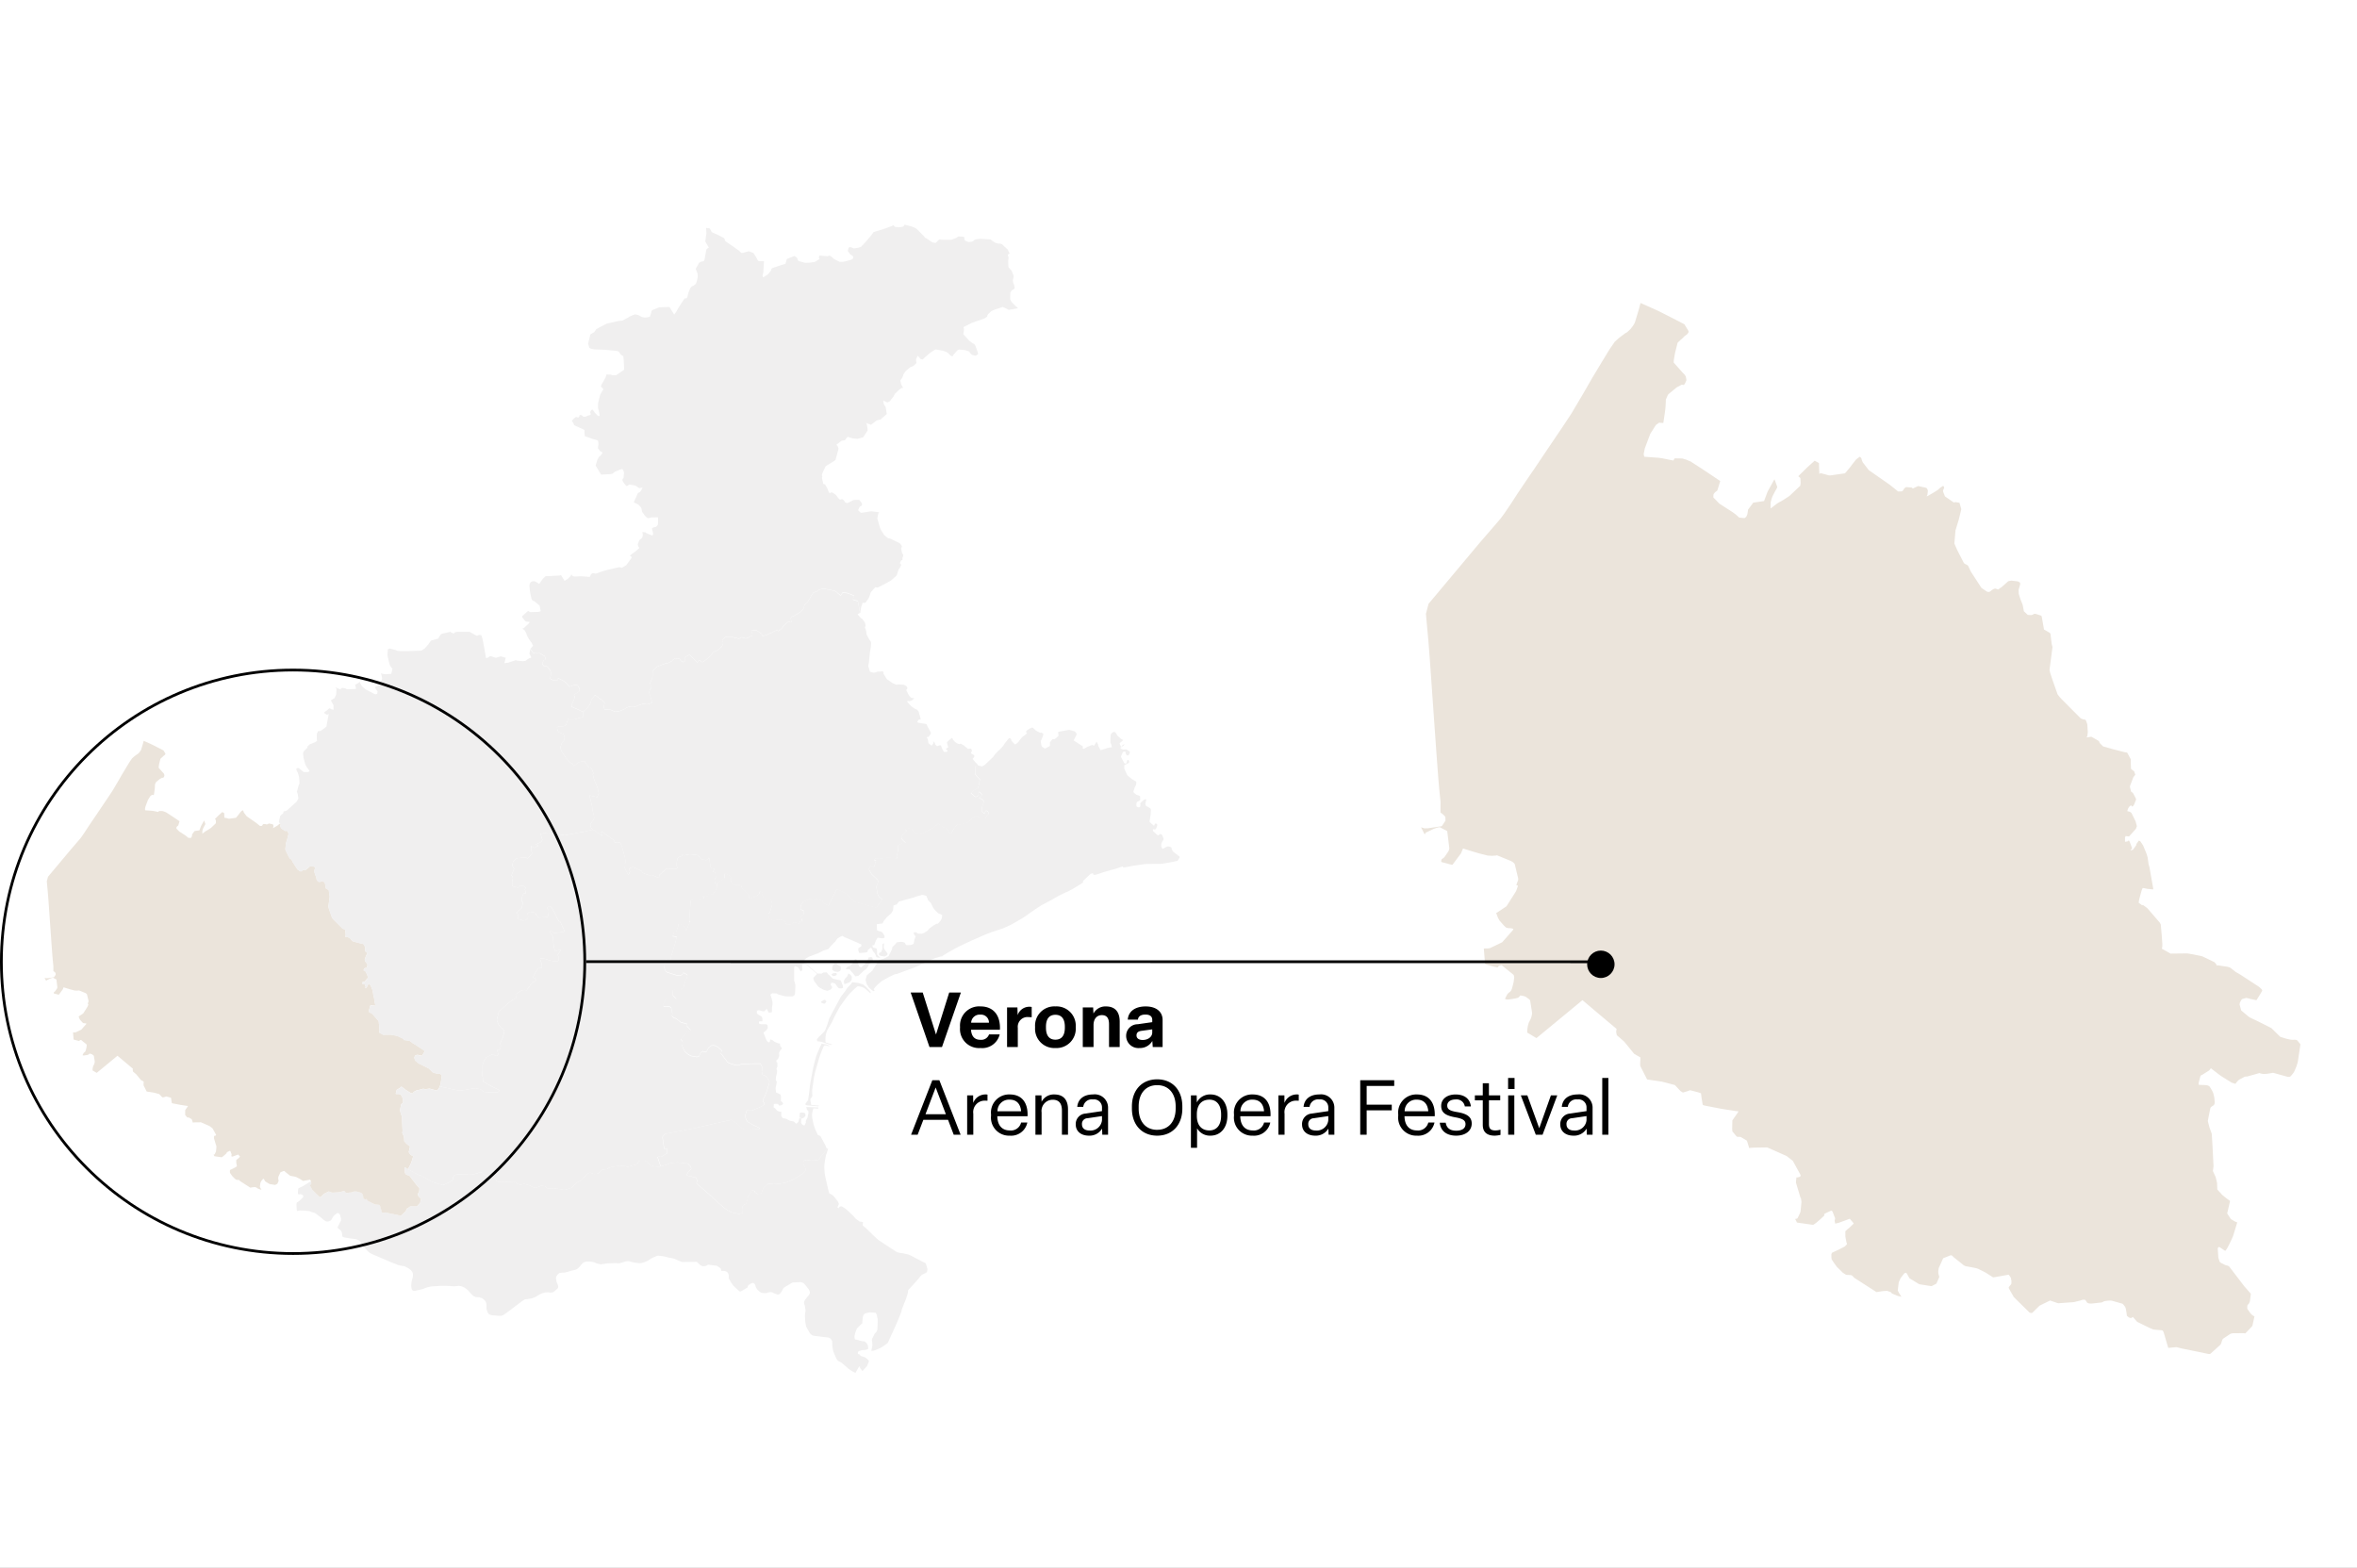
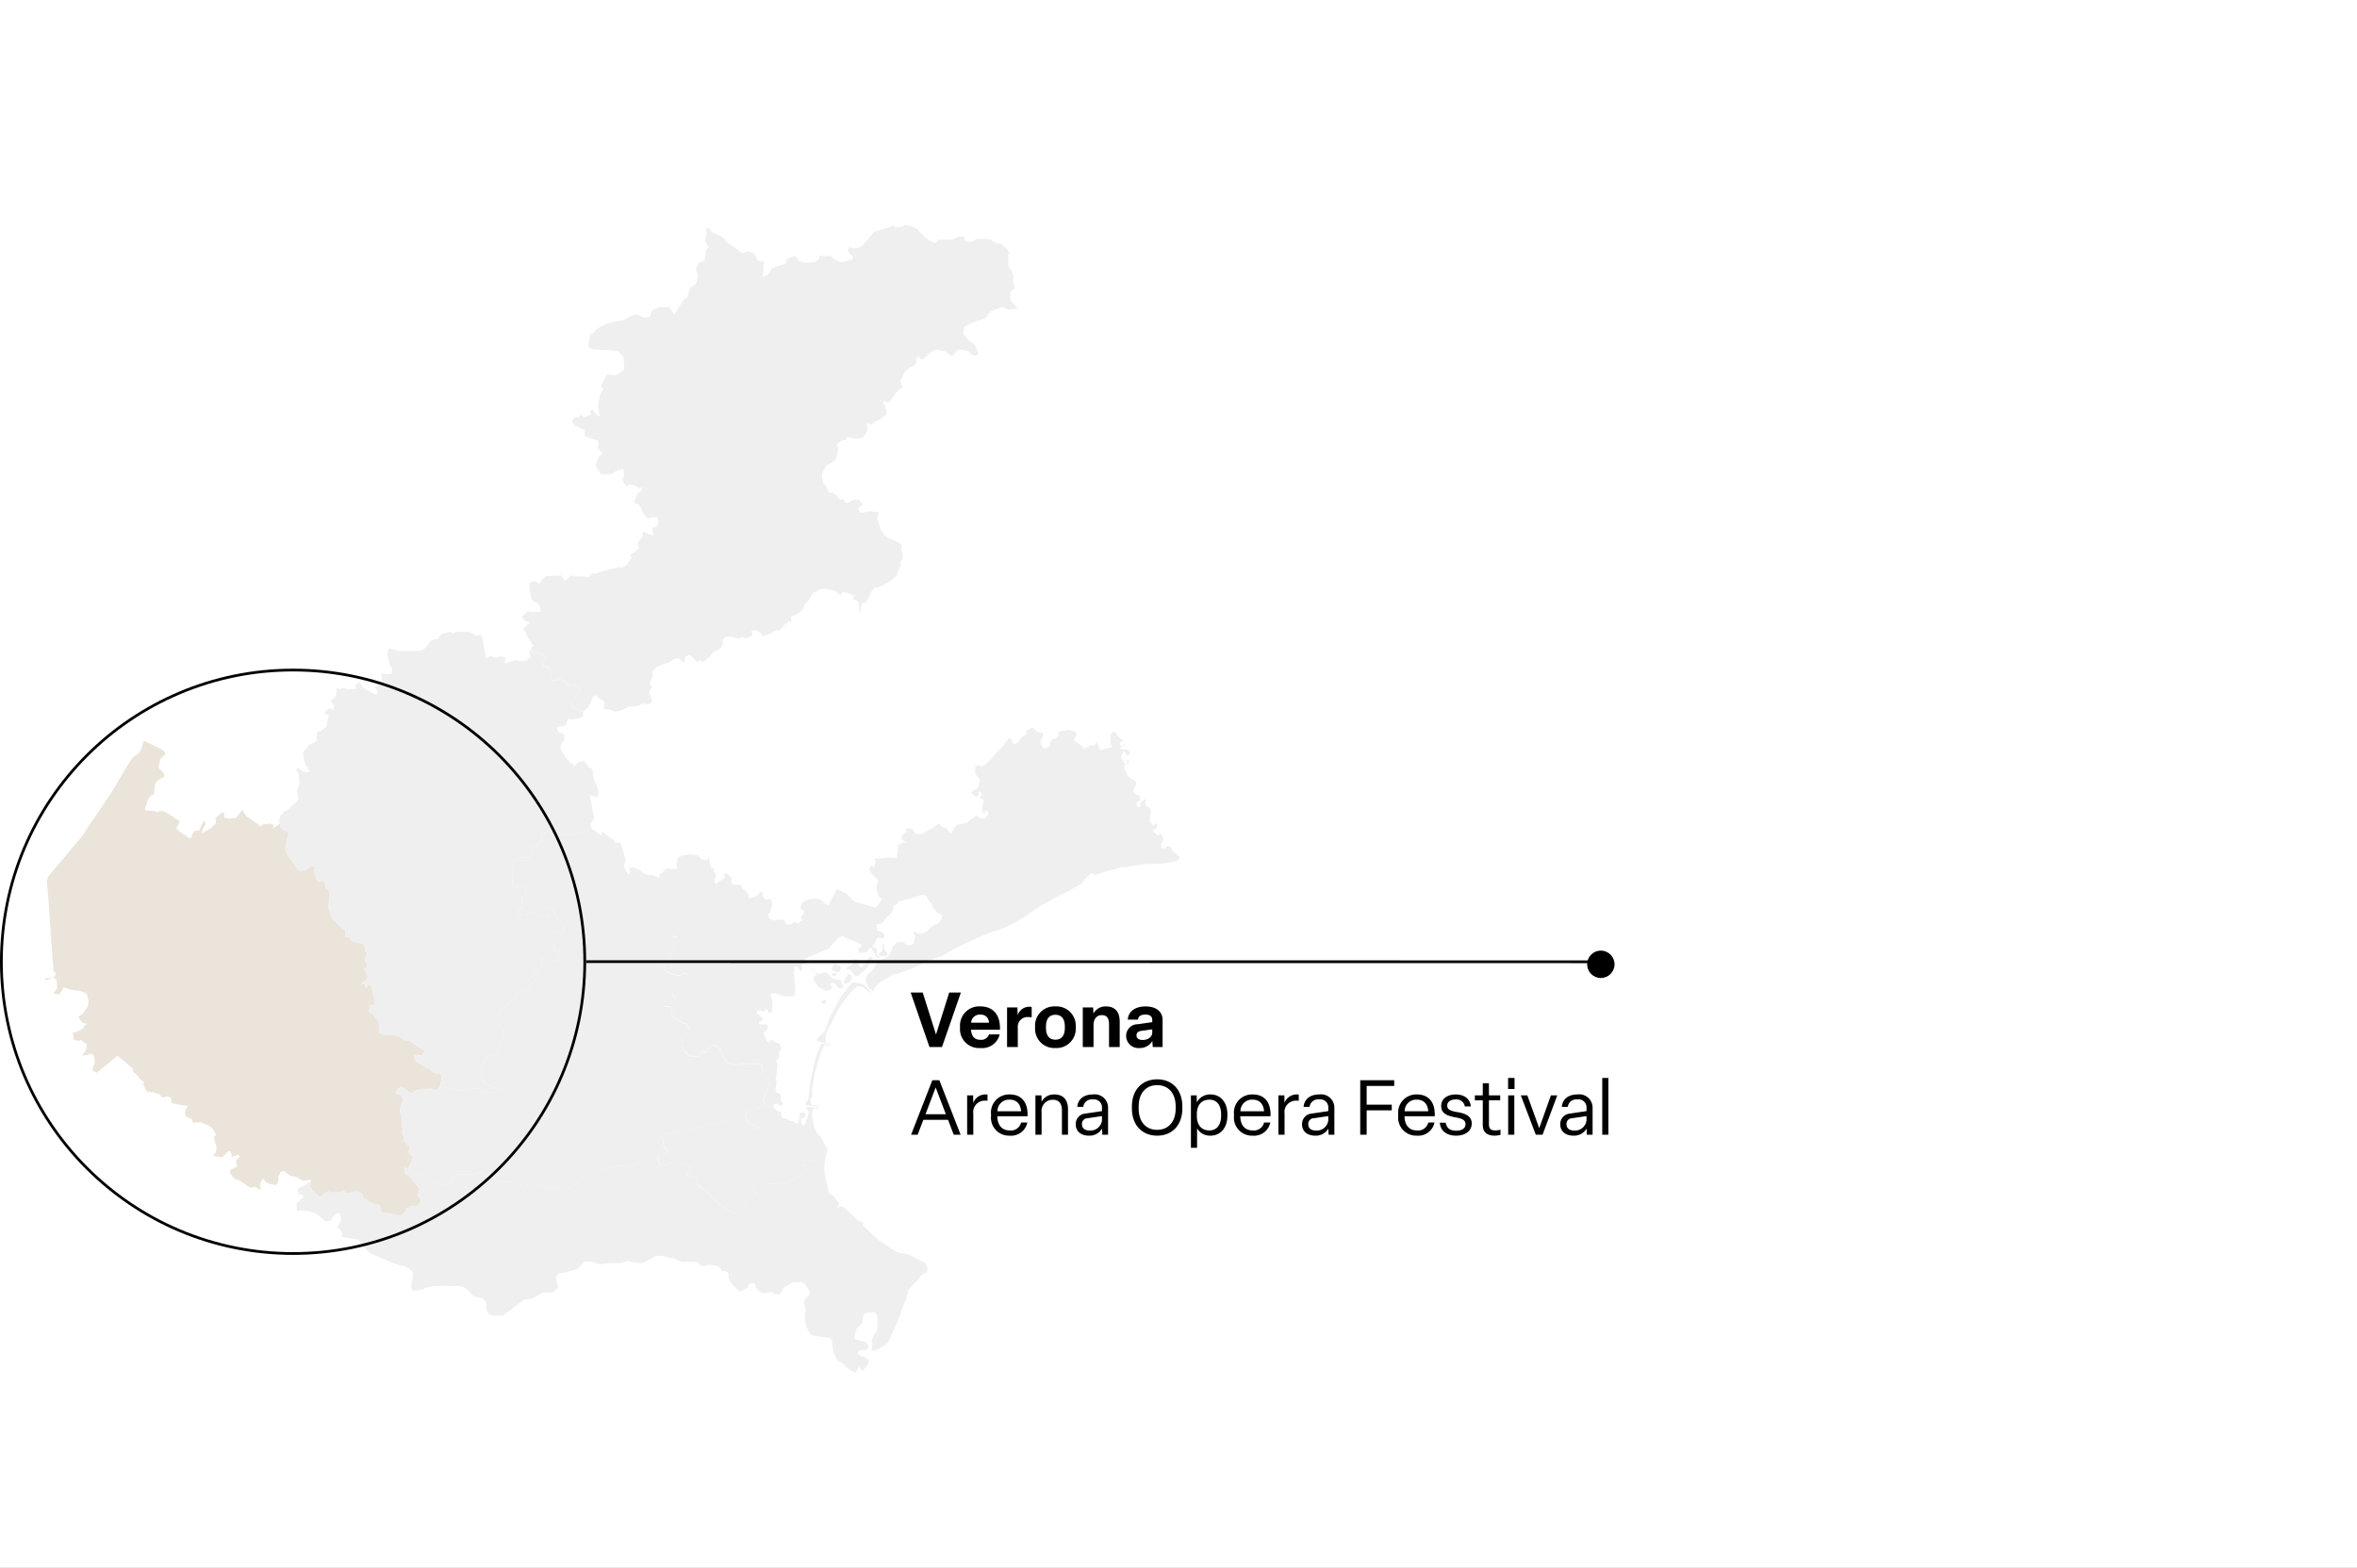
<svg xmlns="http://www.w3.org/2000/svg" width="430" height="286" viewBox="0 0 430 286">
  <rect x="0" y="0" width="430" height="286" fill="#808080" stroke="none" />
  <defs>
    <clipPath id="clip-AGOSTO_VERONA-Arena_Opera_festival_ENG">
      <rect width="430" height="286" />
    </clipPath>
  </defs>
  <g id="AGOSTO_VERONA-Arena_Opera_festival_ENG" data-name="AGOSTO_VERONA-Arena Opera festival_ENG" clip-path="url(#clip-AGOSTO_VERONA-Arena_Opera_festival_ENG)">
    <rect width="430" height="286" fill="#fff" />
    <g id="Verona" transform="translate(259.257 55.262)">
-       <path id="path19" d="M9418,3872.393l.058-.1.063-.123.1-.226.076-.224-.111-.654-.179-.271-.076-.1-.275-.272-1.687-1.9.04-.486.033-.246.171-.985.475-1.888.017-.024.438-.412.522-.462.24-.262.2-.15.206-.144.224-.215,0,0,.161-.279,0-.119-.062-.145-.713-1.164-2.468-1.27-2.4-1.214-.163-.072-2.756-1.231-.207-.094-.34,1.275-.7,2.308-.192.343-.192.3-.408.527-.6.57-.074.044-.3.166-1.047.783-.564.5-.275.243-.961,1.4-.272.441-1.051,1.723-1.843,3.059-1.551,2.694-2.233,3.779-1.639,2.478-2.743,4.056-2.37,3.53-1.082,1.577-.064.1-.323.469-1.618,2.4-1.206,1.864-1.228,1.809-.668.9-1.118,1.306-1.2,1.387-1.5,1.735-9.312,11.115-.479,1.833.148,1.637.309,3.389.143,1.844.107,1.389.572,8.119.249,3.571.164,2.314.056.774.131,1.861.312,4.195.083,1.112.154,1.748.235,2.326-.01,1.742.016.244.254.156.352.309.267.3.024.7-.636.947-.032.034-.134.043-2.377.354-.653.017-.623-.186.667,1.312.178-.339,1.329-.629.275-.119.624-.2.341-.049,1.359.715.387,3.168-.069.26-.081.223-.767,1.122-.1.083-.231.168-.147.1-.066.2-.013.1,0,.063,0,.121.057.044,1.849.486.142,0,1.555-2.087.366-.882,1.32.414,1.518.457,1.649.422.8.044.8-.05.033-.056.088.017,2.572,1.049.374.238.23.232.063.132.6,2.49.015.1.011.126-.011.109-.026.092-.133.361-.1.255-.084.221.3.132-.022.088-.056.179-.145.424-.073.195-.144.277-1.649,2.6-1.729,1.152-.154.059.1.27.244.644.248.444.387.45.406.457.215.216.2.177.225.076.232.043.212,0,.164.017.129.01.074.017.148.039.148.06-.007.068-.109.192-1.919,2.171-2.185,1.052-.312.065-.235.016-.616.005.225,2.83.178.086.963.267.473.128.591.129h.112l.091-.115.067-.121.1-.054.246-.069.2-.049,2.2,1.79.087.364.011.08-.1.819-.074.344-.255.946-.156.318-.149.174-.168.134-.208.177-.126.14-.168.3-.278.573.011.005.032.017.082.044.2.038.247.011.291-.032.988-.153.39-.1.258-.112.139-.147.119-.168.125-.016.2.032.313.059.264.087.174.081.631.473.033.044.089.119.031.188.3,1.889.03.317-.063.322-.061.277-.09.276-.156.324-.115.234-.138.272-.16.585-.084.545-.028.537.011.107,1.676,1,2.066-1.7,6.33-5.224,2.161,1.832,4.065,3.416-.034.168-.048.345.039.238.054.265.058.156,1.292,1.117,1.843,2.257,1.145.663-.043,1.081v.188l0,.161.033.161,1.225,2.42,2.756.411,2.311.606,1.025,1.1.437.268.774-.221.546-.2,1.438.374.542.184.126.953.163.988.025.135.113.095.256.073,3.088.6,2.59.4.484.043-.136.254-.982,1.4-.035,1.523.035.492.788.938.209.058.446-.005.2.095,1.007.6.071.223.284.906.021.106-.021.1.791-.062,2.527-.039.154.054,3.4,1.51.753.569.407.335,1,1.817.24.438.129.246.047.144.007.069-.07.1-.1.065-.064.044-.388.089-.151-.018-.095.928.842,2.815.06.023.021.109.029.144.056.4,0,.162-.161,1.633-.056.19-.062.157-.373.772-.073.147-.146.056-.142.039-.135.016.31.6.025.056,2.909.417.147-.055.232-.158.249-.186.655-.56.821-.764-.066-.221.133-.092.22-.121.54-.255.36-.164.06-.027.066.038.146.1.478,1.246.01.107-.017.094-.049.124-.021.142.021.141.08.385.617-.138,1.93-.708.116-.033.521.6.129.172.061.1-.621.6-.206.2-.066.048,0,0-.207.151-.41.383-.011.063v.073l.006.862.182,1,.11.314v.068l-.411.423-.986.51-.074.038-.618.289-.6.278-.063.039-.1.283.012.62.045.287.374.574.57.785,1.092,1.08.552.353.278.049.373.012.287.016.229.107.177.177.158.191,4.087,2.627,1.082-.172.837-.062.652.223.14.134.127.14.983.413.736.183-.4-.616-.278-.528.183-1.513.293-.657.109-.179.57-.734.078-.068.078-.044.211-.056.077.068.18.29.347.646,1.658,1.017.213.092,2.05.325h.147l.806-.416.059-.044.428-.983.082-.189-.013-.159-.056-.155-.072-.285-.029-.213,0-.2,0-.109.05-.366.038-.194.8-1.763,1.319-.527.1-.017.226.065.207.236,1.935,1.549.306.138.307.06.37.068.416.068.469.094.354.077.332.1,1.443.727,1.247.8.108.043.192-.022.67-.115,1.956-.35.378.536.117.585.006.1-.018.418-.033.088-.107.153-.166.177-.1.139-.071.1,0,.109.054.154.868,1.527,2.857,2.815.133.049.109.028.136.017.077-.011.09-.056,1.292-1.269,1.926-.945,1.336.461.205.038,2.785-.205,1.239-.3.131-.055.146-.049.2-.038.215,0,.161.044.116.144.18.295.125.1.11.065.154.033.291.028.191,0,1.788-.2.2-.074.264-.139.2-.05.327-.049.376-.027.344-.006.274.044,1.686.483.17.049.17.166.258.33.079.138.081.225.025.122.119.7.057.435,0,.073.137.113.213.171.143.074.2.054.088,0,.1-.044.129-.093.073-.068.8.9.224.115,2,.978.7.3.828.084.645.056.225.043.129.15.095.233.825,2.8,1.486-.143,1.016.253,4.878,1,.189,0,.129-.05,1.63-1.47.211-.195.11-.2.083-.277.084-.268.113-.242.088-.095,1.251-.835.214-.1.316-.055,1.359-.01h.563l.217.027.133.005,1.2-1.27.089-.148.366-1.667-.386-.24-.061-.049-.134-.129-.205-.227-.506-.731-.018-.1-.006-.123v-.083l.014-.247.024-.09.067-.131.119-.1.063-.074.064-.1.122-.306.024-.139.159-1.248-.084-.118-1.129-1.293-2.764-3.612-.192-.1-.148-.044-.109-.028-.132-.032-.116-.039-.758-.377-.143-.11-.032-.027-.029-.022-.074-.111-.149-.483-.055-.18-.017-.123-.105-1.474.02-.21.1-.093.075-.058.063-.043,1.1.739.056-.066.114-.133.147-.217.015-.022.126-.233.236-.438.5-1.048.234-.535.256-.823.135-.445.377-1.238-.374-.146-.787-.461-.672-1.037.524-2.275-.768-.558-.652-.533-.906-.99-.053-1.238-.238-1-.519-1.141.118-.862-.181-3.545-.053-.968-.1-1.45-.4-1.1-.312-1.179.063-.346.142-.729.254-1.258.038-.1.1-.13.16-.13.224-.127.207-.22.066-.25,0-.287-.065-.694-.073-.337-.06-.261-.073-.267-.134-.3-.14-.265-.387-.618-.064-.049-.139-.077-.116-.05-.151-.038-.182-.028-.219-.017-1.092-.038-.034-.247.027-.191.279-1.072.043-.149.161-.1.2-.1,1.222-.77.308-.389,1.562,1.2.3.215,1.92,1.2.694.224.32-.429.184-.176.142-.135.9-.484.206-.089.13-.017.273-.016,1.729-.48.488-.141.258.082.461.089.2-.011.368-.022.152-.011.928-.147.118-.033,2.725.749.273-.012.21-.09.268-.322.173-.207.148-.213.1-.183.349-.812.035-.1.205-.649.063-.324.454-3.034-.529-.646-.1-.1-.157-.055-.246-.033-.2.017-.34,0-.352-.049-.387-.089-.291-.07-.9-.278-.2-.077-1.556-1.534-.169-.1-.279-.147-1.074-.539-.968-.487-1.24-.586-.387-.208-1.427-1.191-.3-1.095.064-.346.238-.446.144-.18.758-.216.177.028.316.064.265.087,1.117.237.61-.972.394-.665.026-.07.029-.094-.029-.072-.114-.161-.436-.4-3.395-2.218-.859-.494-.887-.7-.133-.095-.086-.044-.238-.074-.114-.026-.082-.022-1.708-.256-.268.027-.012-.141-.029-.094-.338-.372-2.207-1.062-.074-.017-1.411-.3-.614-.108-.62-.107-3.074.034-1.6-.9.032-.1.05-.216.015-.129,0-.5-.118-1.627-.163-1.85-.082-.146-.122-.208-2.2-2.556-.171-.148-.685-.5-.135.069-.641-.473.088-.564.429-1.581.09-.256.124-.264.012-.022.192.027.418.076.235.057,1.077.1-.016-.206-.029-.168-.647-3.677-.165-.562-.17-1.232-.175-.588-.021-.058-.059-.142-.054-.14-.52-1.26-.5-.739-.264-.144-.389.535-.075.161-.021.1,0,.054-.455.63-.164.214-.436.1.012-.044.077-.08.1-.118.108-.149-.351-.96-.056-.153-.152-.274-.149,0-.026.111-.076.021-.272.05-.21.022v-.771l.134-.284.2.049.151.022.151.017.114-.011.05-.055,1.2-1.341.163-.467-.056-.23-.144-.53-.051-.157-.727-1.479-.277-.22-.491-.133.106-.38.2-.371.35-.309.12.1.059.074.027.022.058.049.06-.044.068-.071.062-.076.069-.1.06-.083.365-.905-.056-.22-.063-.148-.412-.76-.074-.12-.167-.106-.12-.084-.039-.129-.067-.252-.1-.374-.02-.2.036-.169.585-1.534.36-.447-.233-.655-.215-.122-.343-.307-.037-1.12,0-.609-.66-1.221-.363-.062-.2-.038-.03-.005-2.129-.549-1.646-.469-.067-.043-.6-.6-.066-.238-.112-.133-1.206-.7-.114-.055-.953.131.057-.039.087-.075.064-.089.094-.751-.081-1.342-.011-.091-.028-.118-.074-.206-.142-.387-.09-.116-.1-.05-.149,0-.168-.033-.433-.175-3.508-3.521-.375-.406-.352-.469-.932-2.64-.058-.176-.315-.958-.048-.163-.071-.285-.043-.267.537-4.13-.14-.535-.211-1.713,0-.073-.021-.092-.069-.127-.092-.078-1.012-.585-.425-2.4-.075-.111-.122-.056-.76-.243-.184-.058-.185,0-.141.058-.209.116-.228.057-.63-.027-.714-.667-.218-1.17-.4-1.007-.319-.992-.022-.754.256-.9.02-.061.006-.223-.006-.017-.049-.12-.1-.066-.166-.088-.074-.032-.068-.028-1.147-.136-.47.085-.132.056-1.021.913-.776.568-.49-.166h-.134l-.16.065-.128.054-.277.172-.183.164-.15.1-.169.064-.29-.038-.169-.089-.912-.623-.054-.084-1.887-2.9-.473-1.019-.067-.083-.095-.065-.056-.039-.2-.1-.146-.071-.155-.1-.083-.105-1.2-2.334-.52-1.185.2-2.378.351-1.159.233-.746.484-1.982-.33-1.166-.3-.059-.406-.067-.352.054-1.591-1.094-.294-.742-.048-.163-.019-.183.228-.5-.132-.284-.065-.056-.03.016-.531.347-.412.378-.905.563-.842.485-.114.063-.143.069-.011-.033,0-.086.023-.026.049-.033.021-.028.011-.055.027-.2.063-.481-.027-.221-.164-.336-.2-.086-.127-.027-1.18-.26-.043-.005-.066.005-.107.05-.833.385-.2-.175-.077-.011-.733-.06h-.242l-.034.011-.281.222-.143.277-.1.1-.145.151-.663.028-.037,0-.032-.011-1.491-1.2-3.813-2.658-.089-.086-1.012-1.316-.063-.1-.036-.092-.1-.25-.058-.188-.021-.123-.044-.086-.033-.034-.164-.161-.049-.017-.051.011-.036.022-.59.438-.127.156-.547.7-.459.614-.9,1.071-2.61.368-.086.011-.185-.005-.134-.022-.621-.176-.782-.205-.043.012-.085.038-.134.107-.072-2.007-.78-.431-1.392,1.253-1.6,1.582.293.244.084.079.017.2.016.31.021.4-.069.505-1.961,1.852-.47.314-.989.622-.691.372-1.309.992.021-1.125.177-.675.13-.349.047-.114.4-.773.3-.543,0,0,.117-.217.021-.068,0-.027,0-.033-.022-.112-.011-.039-.419-1.152-.057-.1-1.16,2.1-.05.092-.059.141-.033.086-.583,1.547-1.974.291-.962,1.3,0,.123-.018.123-.094.576-.021.044-.172.4-.281.232-.016.012-.174-.005-.3-.022-.528-.06-.658-.59-.652-.469-2.295-1.473-1.1-1.134-.011-.057.007-.129v0l.01-.206.022-.186v0l.044-.082.075-.1.078-.1.06-.059.09-.084.347-.271.528-1.721-2.624-1.763-2.776-1.807-.858-.353-.641-.188-.1-.007-1.309-.026-.252.4-1.936-.391-.742-.11-.137-.01-2.487-.18-.105-.487.211-1.055.991-2.635.972-1.536.045-.059.079-.073.479-.346.061-.016.742.049.205-1.335.157-1.133.048-.566.05-.911,0-.262.012-.086v0l.335-.763.05-.088.07-.1,1.51-1.249.942-.5.124.028.138.023.083,0,.053-.021.147-.193Z" transform="translate(-9369.893 -3857.656)" fill="#ebe4db" />
-     </g>
+       </g>
    <g id="Map_of_region_of_Veneto__Italy__with_provinces-it" data-name="Map_of_region_of_Veneto,_Italy,_with_provinces-it" transform="translate(8.129 41)">
      <g id="Belluno" transform="translate(87.101 0)">
        <path id="path4" d="M10847.637,2338.009l-.334-.126-1.152-.3-.057-.01-.041,0-.047.019-.053.08-.031.054-.055.081-.033.051-.018.015-.246.076-.383.058-.119.017-.648-.053-.092-.011-.059-.016-.051-.024-.219-.28-.025.024-.059.032-.109.053-.238.1-1.133.418-1.041.336-.848.245-.123.042-.045.021-.039.043-.049.057-.309.437-.123.153-.855,1.005-.418.461-.506.522-.395.148-.8.131-.105.014-.215-.084-.17-.067-.115-.048-.174-.035-.119.014-.152.075-.086.265-.053.206-.014.083.033.135.373.512.41.27.01.01.1.114.064.117-.006.039-.053.211-.037.079-.078.052-.225.13-1.221.324-.32.042-.377.005-.174,0-1.01-.5-.3-.281-.5-.373-.418.132-.9-.077-.561-.056-.027.092-.012.056-.02.084-.025.125v0l-.008.1v0l.053.083.066.1-.768.465-.133.078-.9.114-.152.009-.6.022-.16-.008-1.033-.291-.115-.043-.107-.226-.068-.146-.055-.147-.045-.084-.217-.147-.246-.149-1.383.56-.236.864-.129.048-.156.044-.521.161-.621.2-.3.1-.27.091-.3.109-.152.068-.127.123-.045.163-.021.124-.053.071-.475.594-.68.456-.057.035-.109.029-.119.006-.021-.069-.02-.07-.01-.1.141-.651.117-2-.8-.016-.143-.008-.012,0-.09-.03-.143-.224-.07-.122-.072-.143-.1-.2-.006-.007-.074-.129-.078-.123-.252-.38-.111-.126-.779-.3-.076-.007-1.033.3-.3,0-.4-.394-1.1-.791-.146-.094-1.047-.706-.152-.115-.082-.092-.059-.119-.014-.1-.016-.088-.047-.081-.076-.1-.119-.083-.51-.263-.723-.371-.77-.315-.1-.095-.086-.089-.049-.091-.025-.087-.045-.087-.059-.092-.1-.165-.086-.066-.066-.016-.373-.037-.166-.016.053.962-.2,1.461.006.059.639,1.12-.072.037-.164.076-.135.093-.043.076-.053.183-.092.44-.141.736-.027.19-.027.162-.031.164-.062.167-.111.116-.133.052-.187.029-.1.023-.293.138-.094.05-.633,1.117.273.7.051.111.023.136.014.633-.033.18-.191.729-.033.094-.031.064-.119.156-.094.091-.1.075-.137.087-.168.081-.182.107-.131.117-.08.1-.08.135-.26.629-.182.6-.008.166-.055.152-.092.147-.1.093-.1.038-.09-.018-.092-.037-.637.972-.018.016-.082.123-.49.77-.115.219-.205.348-.111.189-.109.142-.07.091-.041.047-.057.062-.549-.9-.111-.185-.133-.191-.115-.107-.152.006-1.637.063-.164.055-1.014.4-.064.04-.1.069-.043.038-.039.093-.029.125-.037.155-.092.3-.1.318-.043.1-.42.128-.549.041-.379-.072-.148-.04-.146-.077-.17-.1-.135-.076-.377-.148-.262-.05h0l-.117-.019-.1.017-.328.132-.59.261-.182.133-1.15.611-.426.031-.246.024-.105.02-1.877.427-.154.041-.277.123-.3.155-1.344.715-.354.535-.721.418-.02.067-.109.432-.293,1.217,0,.017.014.052.217.678h0l.02.022h0l.17.086.068.035.045.013.043.013.584.122,1.924.064,2.07.21.18.02.082.035.1.051.063.035.047.046h0l.068.068.092.163.1.143.158.186.092.053.254.14.045.159.066.6.074,1.57.006.1-.027.082-1.244.844-.074.05-.105.055-.072.026-.078.006-.562.005-.072-.02-.062-.022-.029-.025-.053-.022-.072-.023-.166-.009-.6-.012-.02.013v0l-.178.568-.637,1.12-.033.06-.018.032-.037.072-.053.116-.053.134,0,.019.016.04.014.017.117.141.033.035.279.338-.105.143-.037.055-.053.082-.1.169-.287.506-.395,1.57,0,.024-.016.818.088.336.129.568.074.373,0,.083,0,.032-.01.061-.016.041-.117,0-.027,0-.062-.022-.133-.064-.494-.506-.4-.57-.09.026-.035.011-.029.01-.008,0-.041.016-.057.04-.018.018-.037.044-.027.032-.014.025-.043.091-.021.054-.02.055-.02.114.008.023.014.037.012.024.035.09.043.111-.02.051-.033.037-.025.024-.023.018-.029.021-.023.013-.027.015-.014.007-.008,0,0,0,0,0-.34.106-.414.169-.037.015-.035,0-.107.008-.02,0h-.064l-.082,0-.033,0-.018-.006-.027-.018-.047-.042-.025-.022-.027-.036h0l-.016-.023-.021-.023-.037-.028-.117-.074-.068-.033-.023-.007-.006,0-.02,0h-.164l-.029,0-.031.01-.02.017-.025.032-.025.043,0,.027.025.036,0,.02-.006.011-.1.149-.08.111-.221-.041-.176-.062-.031-.007h-.014l-.031.018-.039.023-.219.154-.057.043-.225.237-.209.241.238.342.037.068.137.289.014.034.029.066,1.539.708.145.05.037.014.143.12.018.017-.021.065-.01.212.014.241.057.552.076.037,1.391.491.314.087.3.078.068.019.129.038.014.012.139.134,0,.022.057.616,0,.028-.006.031-.012.05-.053.2-.023.36.023.049.227.3.2.226.389.2,0,.014-.086.186-.02.034-.324.407-.158.113-.059.034-.014.013-.287.546-.318,1.026.023.053.025.054.9,1.475.033.042.066.039,1.543-.069.469-.078.105-.085.137-.117.088-.075.092-.076.107-.055.855-.341.059-.023.174-.052.063-.01.049-.007h.047l.063,0,.025.007,0,0,.107.2.1.237.027.074,0,.011.016.056.006.125-.039.445-.025.271-.01.1-.014.085-.012.038-.033.029-.037.03-.029.028-.031.039-.027.051-.021.06-.016.05.008.083.025.072.02.057.018.046.047.108.271.373.145.186.064.06.193.176.5-.295,1.113.2.188.157.414.267.041.023.025.008h.051l.051-.008.143-.024.281-.055.1-.025-.242.458-.039.068-.037.065-.039.06-.088.111-.035.041-.125.075-.092.045-.07.05-.066.049-.041.034-.037.037-.316.734-.4.883.822.4.4.406.027.036.09.129.033.066.01.025.018.05.047.265.07.331.2.286.334.471.355.31.08.069.018.006.293.037.021-.005.172-.084.2-.035.186-.017,1.021-.013.02.008.008.01,0,1.013,0,.066v.017l-.025.2-.006.017-.1.158-.209.235-.016.007-.029.007-.057.008-.385.1-.037.015-.193.113-.031.036h0l-.012.015.025.141.057.25.025.108.029.113.025.1.025.118.033.164-.1.27-.008.017-.111-.025-.1-.023-.533-.21-.16-.064-.232-.1-.053-.061-.062-.054-.021-.017-.395-.055-.191-.026.078.554-.02.105-.021.1-.025.113-.014.057-.023.092-.09.087-.273.25-.178.138-.295.779.066.208.012.036.039.121.008.03h0l.063.092.078.119.006.01.016.041-.744.666-.641.434-.277.257-.051.055.361.236-.07.167-.945,1.316-.139.074-.633.385-.105-.016-.115-.025-.113-.027-.057-.012-.059-.011-.037,0h-.029l-.141.017-.045.007-2.307.544-.092.025-.062.017-.092.028-.137.043-.172.063-1.215.421-.373-.054-.121-.007h-.117l-.062.02-.1.064-.078.071-.033.042-.031.045-.053.1-.027.054-.016.056-.008.052-.014.058-.062.066-.021.006-.311.027-.146-.04-1.187-.082-.871.043-.154,0h-.135l-.025,0-.176-.035-.045-.013-.141-.105-.035-.028-.129-.211-.023-.045,0,.067-.006.029-.113.257-.535.537-.139.088-.426.253-.66-1.06-.068.04-.113.045-.043.008-1.807.091-.705.017-.092.035-.012.009-.445.424-.1.133-.291.4-.1.141-.092.135-.09.15-.674-.425-.023-.015-.266-.058-.24.007-.039.007-.035.007-.025.013-.186.1-.029.018-.117.144-.057.088-.064.137-.008.028-.016.151-.012.188.078.876.049.307.24,1.113.01.028.088.169,0,.006.01.016.2.177.188.046.965.794.023.035.014.027.176.951-.016.029-.014.019-.014.006-.037.017-.1.038-.041.014-.025.006-.193.031-.025,0h-.02l-1.113.041h-.232l-.078,0-.023-.009-.178-.112-.111-.07-.01,0-.018,0-.061-.008-1,.887-.012.013-.006.017-.041.175,0,.016.031.081.475.579h0l.025.03.039.041.035.023.2.073.023.007.313.04.021,0,.041-.009.039-.014.041-.01.023.006.006.052,0,.055,0,.055,0,.028-.057.068-.035.042-.016.016-.682.643-.029.026-.176.154-.016.012-.051.037-.043.012-.168.056.393.3.285.478.178.5.137.3.221.353.041.063.266.385.131.133.008.008,0,0,.031.065.26.552-.479.525.01.019.443.662.055.029.141.058.125.046.1.011.143.007.166.006.258.007h.039l.123-.025.068,0,.109.021.146.08.668.414.025.022.023.028.01.012.1.455-.008.062-.078.082-.1.04-.111.052-.076.094-.037.081-.176.445.02.082.088.141.16.179.047.033.068.025.113.006.152.029.225.05.162.125.1.13.164.231.012.014.162.25.055.178.023.084.043.259-.012.116-.045.3-.068.324-.029,0-.006.038.049.121.025.065.047.053.049.031.053.028.467.158.559.033h.084l.072-.046.014-.028-.037-.076-.016-.081.02-.071.027-.059.047-.04.074.005.512.263.139.074.709.463.449.508.043.067.061.068.053.053.082.008.43-.13.146-.046.266-.087.576.01.051.073.158.266.039.086.07.169.041.1.039.138v.092l-.018.05-.027.079-.059.082-.143.078-.162.115-.562.415-.057.049.023.131.057.12.021.074.02.067,0,.09-.043.122-.162.432-.215.443-.057.063-.074.264-.027.134-.008.119.025.066.166.077,1.5.678.422.188.184-.168.486-.45.1-.1.16-.177.055-.085.33-.547.031-.07.063-.232.074-.28.012-.047.656-.9.447.292.318.3.037.033.084.063.039.027.029.016.008,0,.029,0,.082-.007.635.581.043.072.018.088,0,.093-.027.077-.057.13-.037.116-.027.116-.014.139.139.441.021.063.061.045.064-.006.055-.025.09-.018.113-.016h.1l.535.059.164.038.717.319.574-.054.08-.014.121-.035.09-.031.082-.032.654-.264.078-.039.086-.052.1-.063.105-.062.107-.061.086-.041.434-.193.094-.012.557-.041.109.014.33.047,1.461-.533.068.025.088.019.41.057.072.009h.047l.084-.009.309-.058.459-.2.111-.05-.389-1.362-.066-.1-.051-.125-.043-.125-.006-.13.02-.123.055-.193.033-.1.082-.155.021-.035.023-.032.027-.042.1-.153.031-.056,0-.005.025-.055v-.044l-.018-.058-.094-.209-.2-.375.078-.146.293-.663.033-.091.047-.2.021-.091.057-.355-.018-.085-.01-.062,0-.1,0-.094.027-.343,0-.06.043-.075.652-.6.1-.083.047-.034.928-.379.418-.136.578-.153.1-.015.646-.35.127-.14.086-.081.082-.06.07-.052.076-.048.064-.029h.047l.068.032.115.055.039.029.074-.168.008-.006.2,0,.092.02.32.106.043.026.025.046.01.051,0,.06.016.058.148.117.137.08.109.054.168.062.168-.136.064-.058.01-.029.01-.257.061-.427.045-.054.055-.054.555-.26.043-.016.053,0,.086.007,1.389,1.38.063-.2.061-.094.1-.089.068-.053.057.012.1.041.381.286.246-.076.662-.507.715-.616-.008-.025-.018-.052.42-.53.893-.407.619-.566.1-.12.031-.053.023-.037.17-.405,0-.112-.061-.163-.057-.087-.049-.065-.018-.068.012-.064.041-.052.059-.063.445-.458.107-.049.115-.021.715-.05,1.355.325.033.01.014.01.133.1.162-.106.363-.226.129.006.076.059.1.054.492.108,1.174-.558.01-.033-.006-.056,0-.036-.2-.736.049-.011.076-.007.654-.053.117-.006.082.026.572.39.271.189.063.084.131.257-.01.125.059,0,.066-.022.809-.29.623-.249.219-.09.16-.09.111-.074.088-.063.033-.022.285-.112.123-.042.158-.026.063,0,.033.022.029.084.016.035.072-.013.2-.126.09-.075.4-.384.107-.138.109-.182.469-.438.457-.377.039.008.072.027.049.019.078.04.049.03.031.011.064.01.053-.008.063-.027.037-.041-.006-.085-.014-.083-.018-.067-.023-.064-.029-.093-.021-.06-.018-.088.006-.125.027-.085.066-.115.063-.079.238-.061.871-.492.551-.378.389-.362.068-.065.035-.074.16-.535.006-.11.293-.364.248-.221.148-.154.363-.614.205-.4.424-.6.174-.03.133-.036.1-.039.15-.064.125-.086.084-.08.064-.07.1-.045.1-.039.463-.131.139-.033.51.02,1.674.319.1.043.086.055.121.087.189.152.619.506.369-.52.076,0,.75.068,1.277.483-.256.706.926.284.059.259.041.236.08.475.193.939-.223.289-.033.039-.031.026-.129.071.23-.051.121-.031.1-.037.055-.027.02-.076,0-.158.109-.723.277-.867.344.006.168-.041.1-.116.287-.387.137-.2.148-.273.127-.335.1-.326.088-.24.807-.946.088.021.061.015.24.037.059,0,.422-.21.566-.291.848-.449.51-.287.121-.075.92-.823.086-.116.021-.055.332-1.019.094-.093.115-.163.016-.026.211-.432.018-.038,0-.04.006-.029-.045-.106-.059-.043-.062-.063-.043-.071.016-.116.111-.26.021-.035.033-.05h0l.023-.032.08-.062.1-.042.074-.031-.016-.345.08-.234.037-.12.033-.105v-.079l-.016-.083-.047-.059-.084-.093-.08-.172-.148-.765.035-.137.037-.075.016-.037.035-.1,0-.088,0-.035-.148-.2-.211-.281-1.092-.546-.68-.32-.375-.081-.068-.028-.676-.553-.531-.855-.213-.458-.463-1.627-.006-.069-.008-.1.02-.092.168-.763.16-.154-.414-.072-.91-.114-.092,0-.082,0-.109.01-.08.008-.65.1-.936.147-.082-.028-.084-.042-.109-.092-.166-.161-.113-.115-.029-.032.215-.524.117-.167.049-.043h.068l.08-.026.059-.041.039-.035.045-.079.029-.168,0-.146-.17-.258-.332-.4-1.008.012-.121.062-.445.223-.43.213-.1.048-.088.029-.346-.106,0-.008-.287-.418-.088-.062-.176-.113-.072-.028-.072.015-.074.041-.074.039-.187-.032-.262-.238-.16-.233-.254-.322-.412-.318-.047-.028-.227-.119-.029-.015-.025-.011-.062.006-.193.035-.039.046-.055.069-.047.021-.049-.058-.146-.233-.037-.07-.045-.1-.154-.429-.445-.763-.158-.012-.051-.016-.047-.037-.02-.015-.043-.036-.232-1.059.076-.268-.049-.1h0l-.049-.125v0l.156-.483.539-1.123.035-.049.066-.037,1.156-.707.314-.208.23-.162.545-2,0-.086-.031-.113-.061-.191-.082-.139-.1-.124-.1-.126.939-.729.047-.02.553-.06.3-.421.07-.068.074-.056.016-.008.1-.057.08-.017.064.035.156.093.582.144.783.086.094-.007.865-.224.189-.093.539-.83.113-.184.135-.22-.02-.2-.021-.23-.125-.708-.154-.226.113.045.83.318,1-.788.67-.169.047-.006.061-.05,1.084-.95-.166-1.086-.037-.154-.158-.28-.061-.08-.07-.1-.041-.112v0l-.02-.1-.107-.571.156.078.609.286.063-.017.369-.171.691-.885.049-.1.211-.4.725-.69.139-.119.24-.178.109-.067.285-.02-.348-.637-.156-.638-.014-.065.043-.073.078-.126.209-.267.207-.452-.006-.1.035-.087.256-.4.086-.114.1-.124.107-.1.66-.559.131-.066.463-.179.592-.543-.059-.287-.016-.145v-.16l0-.116.033-.085.23-.477.051-.046.016,0,.484.576.408.09.021-.045.334-.323.236-.206.637-.554.322-.231.578-.375.232-.106,1.367.257.553.2.154.071.414.368.217.206.193.112.117.051.061-.017.061-.105.1-.165.672-.771.07-.052.047-.036.127-.07.09-.031,1.049.1.3.083.457.15.127.127.088.172.346.342.479.123.139.026.244-.083.252-.221,0-.072,0-.062-.465-1.332-.234-.358-.074-.047-.094-.029-.105-.051-.6-.445-.111-.1-1.029-1.138.006-.014.068-.284.061-.4,0-.125,0-.092-.084-.362.367-.178.422-.211.256-.134.457-.24.172-.062,1.914-.667.174-.057.4-.235.119-.085.045-.067,0,0,.01-.078.039-.157.023-.061.094-.127.557-.517.117-.072.521-.24,1.488-.484.537.246.537.284,1.455-.245.238-.145-.092-.053-.094-.058-.1-.075-.186-.151-.717-.739-.227-.424,0-.533.033-.743.225-.357.154-.1.26-.162.133-.153,0-.051-.025-.178-.041-.236-.045-.188-.029-.116h0l-.076-.016-.105-.545-.01-.1.016-.105.053-.164.1-.523-.379-.961-.166-.2-.086-.078-.062-.069h0l-.264-.308-.02-.3-.039-.734.072-.739-.133-.44.01-.074.074-.075.1-.063.2-.17-.131-.028-.2-.448-.049-.1-.084-.117-.992-.912-.33-.108-.135-.009-.143.013-.482-.11-.061-.025-.123-.065-.166-.094-.135-.087-.135-.094-.115-.084-.125-.111-.094-.076-.059-.014-.121-.012-.867-.06-.146-.008-.748-.037-.205.019-.184.023-.354.038-.3.128-.086.052-.121.124-.111.081-.141.052-.379.049-.158.014-.109-.013-.479-.177-.109-.077-.084-.1-.029-.041-.027-.153.006-.09-.008-.1-.027-.113-.037-.082-.039-.016-.055,0-.408-.031-.439-.022-.111,0-.121.087-.094.086-.111.068-.248.123-.684.233-.105.016-1.324,0-.379-.021-.281-.043-.068.007-.127.078-.268.228-.252.29-.131.01-.15-.013-.205-.033-.293-.1-.086-.07-.918-.614-.229-.125-.176-.252-1.3-1.307-.037-.029-.039-.028-.039-.025-.039-.02-.48-.245Z" transform="translate(-10776.229 -2337.568)" fill="#f0efef" />
      </g>
      <g id="Rovigo" transform="translate(45.936 168.445)">
        <path id="path10" d="M10216.463,5094.234l.249.015.257-.059.324-.111.313-.122.429-.182.331-.186.361-.239.741-.538,1.491-3.277.142-.312.08-.194.727-1.789.082-.245,0-.11.09-.289.123-.339.271-.7.283-.664.038-.1.355-1.16.042-.365.019-.106.762-.827.987-1.106.558-.684.165-.155.507-.26.164-.054.059-.015.089-.075.1-.126.034-.051.082-.473-.293-1.01-.109-.083-2.325-1.207-.672-.34-.792-.175-.347-.071-.5-.073-.533-.13-1.341-.867-.446-.292-.352-.232-1.286-.859-.052-.044-.545-.5-.11-.1-.177-.167-.1-.1-.1-.106-.052-.055-1.052-1.009-.654-.56.066-.558-.052-.047-.071-.022-.067-.015-.087-.013-.265-.034-.065,0-.736-.532-.271-.328-.063-.075-.093-.1-.09-.093-.258-.247-.255-.243-.327-.3-.405-.351-.158-.128-.156-.1-.1-.061-.194-.115-.162-.076-.064-.017-.045-.012-.088.015-.057.022-.145.06-.1.1-.021.02-.024.028-.021.029-.023.051-.007.046-.179-.194v-.025l.006-.02.016-.041.189-.417.027-.049,0,0,0-.04,0-.053-.021-.063-.015-.044-.108-.267-.024-.043-.024-.04-.662-.833-.143-.154-.062-.059-.282-.194-.362-.182-.04-.017-.217-.816-.463-2.042-.093-.457-.061-.364-.008-.114-.044-.6-.017-.273,0-.042.018-.457.022-.255.015-.1.175-1.048.007,0,.024-.133.035-.171.03-.132.009-.042.039-.132.036-.068.02-.062.052-.154.088-.284.088-.314.019-.063.024-.119-.12.051-.044.025-.024.036v0l-.136.2-.878,1.086-.52.611-.127.112-.123.063-.064.012-.085.018-.711.054-.187.007h-.193l-.174-.01-.155-.035-.184-.056-.156-.039-.147.018-.059.018-.093.028-.16.06-.1.1-.064.132-.028.131-.013.116.015.116.054.133.048.116.055.125.07.125.108.241.054.128.02.092v.109l-.012.086-.038.116-.042.089-.074.1-.078.086-.067.065-.078.068-.228.155-.7.456-.127.079-.091.055-.072.044-.511.3-.678.33-.183.078-.327.13-.066.026-.1.037-.357.118-.133.027-1.45.191-.445.02-.309-.047-.242-.036-.306-.022-.144,0-.01,0-.034.022-.007,0-.627.579-.043.052-.172.256-.118.269-.074.211-.061.178-.057.147-.079.086-.663.064-.139-.077-.31-.236-.029-.112-.011-.092-.475-.1-.062.012-.038.063-.56.926-.064.107-.088.376.029.024-.315.926-.122.041-.246.126-.155.1-.109.133-.111.742.025.153.1.143.041.109-.024.073-.071.038-.479.181h-.061l-.361-.07-.973-.195-.157-.032-.136-.06-.605-.353-.337-.238-1.146-.968-.534-.46-.311-.292-.516-.491-.248-.231,0,0-1-.876-.756-.646-.034-.024-.126-.092-.4-.364-.136-.125-.02-.077-.01-.034.028-.156.1-.37-.323-.5-.174-.03-.212-.048-.775-.189-.122-.031-.084-.02-.065-.022-.194-.1,0-.034.017-.034.008-.015.31-.55.5-.442-.074-.454-.461-.49-.14-.059-.129-.04-1.486-.162-.2-.015-.134.007-.576.036-.194.015-.192.036-.205.05-.468.171-.892.292-.425.087-.117.037-.095.02h-.26l-.4-.029-.295-.055-.364-.081-.164-.043-.128-.054-.117-.066-.124-.125-.152-.147-.109-.1-.172-.152-.111-.086-.134-.073-.072-.03-.081-.018-.07-.015-.165-.01-.4-.008-.172.018-.146.056-.117.076-.077.1-.06.094-.062.109-.078.13-.094.1-.12.041-1.526.39-.142-.007-.145-.028-.186-.077-.958-.083-1.232.182-.126.031-.412.109-.144.043-.137.079-.3.178-.844.125-.506.4-.146.218-.053.049-.087.032-.007,0-.145.025-.473.047-.123,0-.146-.033-.16-.074-.027-.013-.119-.046-.111-.042-.138-.012-.165.027-.421.216-.1.067-.1.1-.092.129-.339.4-.323.373-.466.3-.1.043-.1.023-.167.051-.481.45-.084.079-.351.433-.264.094-.807.257-.137.042-.146.022-.105,0-.123-.012-.932-.155-.795-.117-.559.015-.163.039-.185.01h-.015l-.154,0-.116-.041-.1-.067-.42-.355-.569-.064-.813.289-.191.063-.075.025-.121.007-.111-.037-.211-.094-.136-.069-.237-.126-.1-.061-1.1-.322-.619.105-.109.025-.076-.012-.584-.186-.1-.059-.115-.1-.075-.081-.1-.065-.1-.038-.107-.012-.773.02-.481.02-1.616-.025-.1-.03-.092-.063-.036-.035-.1-.3-.055-.073-.662-.44-.069-.044-.09-.041-.146-.032-.156-.015-.488.084-.726-.437-.039-.076-.039-.061-.05-.043-.064-.041-.072-.032-.046-.018-.245-.022-.13,0-.244.167-.382.086-.139.038-.1.048-.062.051-.024.02-.759.036-.864-.052-1.073-.028-.135,0-.1.007-.062.012-.093.018-.178.034-.163.056-.117.055-.105.084-.075.123-.052.118-.006.015,0,.02-.037.133-.04.224-.041.156-.1.126-.163.1-1.268.618-.125.05-.135.02-.106-.025-1.36-.406-.523-.172-.1-.037-.77-.491-1.1-.6-.136-.028-.121-.033-.325-.124-.144-.066-.376-.194-.213-.112-1.087-.63-.5-.334-.028.02-.034.026-.043.042-.011.095.049.667.007.055.025.082.067.218.033.05.013.01.015.013.065.049.342.17.053.018.059.015.051.012.067.02.085.044,1.249,1.632.511.584.037.053-.072.564-.01.062-.055.139-.029.046-.028.033-.055.045-.03.059-.01.041-.007.112v.037l0,.056.007.047.229.331.093.1.061.059.027.022.174.109-.165.753-.04.067-.54.574-.062,0-.1-.013h-.253l-.615,0-.144.025-.1.045-.565.377-.04.042-.051.11-.037.121-.039.125-.05.092-.095.088-.736.664-.059.022h-.085l-2.2-.453-.458-.114-.673.064-.373-1.263-.042-.105-.059-.068-.1-.02-.291-.024-.374-.039-.314-.133-.9-.442-.1-.051-.36-.4-.031.03-.06.042-.045.02h-.039l-.091-.025-.064-.033-.1-.078-.062-.051,0-.033-.025-.2-.054-.316-.013-.055-.035-.1-.037-.062-.115-.149-.077-.075-.078-.023-.761-.218-.123-.02-.155,0-.17.012-.147.022-.092.022-.119.063-.092.034-.807.089h-.087l-.132-.012-.069-.015-.05-.029-.057-.045-.082-.133-.052-.066-.073-.02-.1,0-.09.018-.065.022-.06.025-.561.136-1.258.093-.093-.017-.6-.208-.87.427-.583.574-.04.024-.036,0-.062-.007-.05-.012-.059-.022-1.291-1.272-.392-.69-.025-.07,0-.049.031-.047.047-.063.074-.08.05-.069.016-.04.007-.188,0-.047-.052-.264-1.427.885-.91.464-.037.248-.03.337,0,.313.007.085.042.046.068.037.1.022.06-.017.069-.027.078-.017.093.021.381.155.026.027.016.056.034.188-.012.087-.075.088-.385.388-.163.154-.217.176-.1.076-.129.053-.07.044-.025.071-.066.261v.022l.018.447.045.634.081.166.1-.048.179-.048.215-.034.866.041.157.012.337.03.3.029.039,0,.461.195.254.061.183.046.228.122.123.078.691.53.431.345.064.075.371.284.139.087.154.065.16.028.217-.022.2-.064.182-.081.12-.1.122-.171.1-.2.111-.193.161-.212.171-.173.211-.161.161-.11.109-.051.133,0,.132.063.138.114.1.2.042.155.027.1.064.278.024.119,0,.126-.007.142-.006.063-.007.056-.091.146-.064.122-.1.19-.353.7-.007.072.085.095.048.039.441.375.113.138.07.163.058.174.017.106.011.167.007.139.008.13.061.105.121.1.156.041.348.065.125.022.623.1.135.018.566.065.229.03.15.046.164.053.131.041.15.063.177.127.2.165.4.615.35.447.423.5.023.022.366.358.135.091.2.113.2.108,3.816,1.627.211.074.132.035.546.242.106.037.5.1.338.062.155.012.112.027.19.089.112.053.179.1.113.064.111.07.081.051.145.1.146.109.09.085.119.13.089.12.063.11.05.113.04.1.022.15.008.146,0,.166-.012.1-.064.306-.02.05v0l-.028.09-.065.281-.038.165-.022.108-.036.318-.015.178-.013.159,0,.148.052.333.029.144.049.134.067.106.1.06.021.007.135.049.144.01.122-.017,1.48-.346.134-.037.061-.063.31-.117.279-.084.187-.042.2-.042.134-.032.141-.022.174-.02.654-.043.636-.041.421-.02.638,0h.184l.266.015.284.015.517.034.266.028.185-.007.156-.01.314-.033.266-.037.236.018.19.027.334.121.155.065.107.046.056.033.162.112.091.064.258.2.208.186.061.063.221.249.088.1.151.167.154.159.095.092.078.065.128.093.1.054.211.093.114.03.109.013.242.022.061,0,.116.013.109.015.236.072.284.1.229.184.135.11.114.114.062.082.084.124.054.134.034.117.01.034v0l.025.177.017.166v.389l0,.079.008.169,0,.072.039.132.022.068.026.074.069.189.087.207.068.133.122.127.139.074.132.054.209.059.131.025,1.153.1.061,0,.167.007.185,0,.155-.036.151-.044.129-.049.586-.413.937-.686.592-.461.569-.42.54-.413.094-.068.114-.08.31-.217.142-.078.131-.044.214-.023.221-.028.792-.138.163-.056.364-.151.092-.042.1-.05.128-.067.085-.062.086-.057.131-.078h0l.444-.24.076-.041.231-.078.434-.129.218-.032.026,0,.25-.01.2,0,.128.027.074.025.136,0,.147-.007.132-.015.146-.021.095-.059.249-.171.139-.12.112-.1.249-.23.084-.1.067-.148,0-.11-.012-.127-.06-.185-.054-.16-.173-.424-.112-.636,0-.042.034-.164.069-.163.094-.166.134-.16.14-.146.117-.085.125-.042.012,0,.138-.025.15-.016.156-.015.185,0h.018l.17-.02.162-.02.173-.034.145-.04.674-.209.7-.166.154-.041.109-.039.271-.15.114-.095.133-.128.131-.133.14-.165.188-.23.149-.172.064-.057.082-.071.135-.094.158-.071.179-.053.146-.022.2-.015h.205l.194,0,.19.01.157.022.147.03.375.085.131.059.168.079.507.149.151.029.115.02.091.012h.032l.465-.053.789-.114,1.394-.054.484.042.122,0,.327-.064.169-.037.348-.112.2-.067.157-.054.167-.032.165-.02h.164l.163.013.407.1.147.041.124.034.155.033.155.03.334.045.484.065.14,0,.144-.008.149-.012.12-.025.2-.056.168-.054.363-.142.18-.076.241-.131.125-.072.147-.1.118-.073.34-.2.071-.038.64-.281.176-.061.141-.031.125.005.905.105.681.164.221.07.217.037.683.127.226.075.265.118.264.116.633.261.191.062.121.01,2.188-.027.367-.028.275.277.125.122.118.107.139.121.127.081.179.072.17.041.249,0,.2-.044.228-.084.265-.15,1.605.2.688.458.118.473.49.008.156.022.19.063.158.069.15.14.1.159.073.181.035.135,0,.192v.209l-.018.143.431.757.459.66.912.845.144.125.152.06.16-.035.521-.308.68-.406.037-.208.06-.126.1-.1.182-.125.149-.1.193-.1.15-.06.128,0,.137.046.109.106.105.141.081.224.058.221.112.208.12.189.111.132.126.118.081.071.088.075.156.116.135.088.122.052.178.042.243.025.324,0,.159-.015.124-.033.051-.027.036-.015.109-.027.219-.046.215-.027.185.01.046.02.151.063.193.093.173.077.185.075.15.056.146.048.105.02.149-.032.145-.076.092-.081.179-.2.122-.2.061-.105.1-.194.055-.108.051-.091.094-.126.105-.089.063-.043,1.389-.829.06-.022.072-.012.077-.01,1.32-.06.14.02.394.169.082.056.105.106.06.068.706.9.086.144.058.137.062.188.013.133-.01.093-.052.108-.079.149-.106.159-.126.15-.089.1-.438.567-.066.12-.093.185-.026.166.038.247.089.25.05.184.074.493.022.265.013.161-.01.121-.051.092-.041.562,0,.246.057.894.108.668.055.229.105.187.518.917.087.118.229.229.164.1.174.069.159.039,1.567.2.826.09.159.012.16.042.177.1.176.138.088.115.074.135.052.11.03.109.01.226,0,.22,0,.1.006.1.012.167.055.379.133.639.468,1.117.128.259.16.215.182.165.135.055.133.055.124.064.089.053.077.058.4.333.433.37.183.163.118.11.144.127.2.141.551.35.163.084.271.132.068.033.711-1.234.03.079.137.291.075.116.313.4.024-.015.079-.063.742-.827.054-.125.278-.683-.01-.173-.055-.09-.376-.337-.237-.179a2.012,2.012,0,0,1-.286-.084,1.571,1.571,0,0,0-.249-.083l-.268-.092s-.14-.194-.175-.24-.278-.093-.315-.129-.027-.2-.018-.249a.808.808,0,0,1,.093-.194c.037-.055.231-.111.268-.121s.416-.128.416-.128.38-.018.453-.018a3.014,3.014,0,0,0,.388-.093l.269-.1s-.038-.527-.047-.573-.11-.287-.11-.287-.2-.268-.24-.3-.25-.212-.25-.212l-.342-.028-.508-.11-.453-.13-.489-.11-.083-.526.139-.61.12-.36.212-.508.416-.4s.3-.369.435-.4.12-.416.12-.416.084-.729.084-.776.11-.443.11-.443l.323-.305.748-.166h.351l.822.064.213.4s.12.674.147.72a6.83,6.83,0,0,1,0,.749c0,.074-.065,1.247-.065,1.247l-.11.295s-.323.37-.359.388a1.631,1.631,0,0,0-.158.324l-.35.665s-.011.258-.011.3a2.425,2.425,0,0,0,.056.24l.027.656-.111.582-.074.362Z" transform="translate(-10111.577 -5057.271)" fill="#f0efef" />
      </g>
      <g id="Treviso" transform="translate(93.485 66.439)">
-         <path id="path13" d="M10930.405,3410.971l-.19-.152-.12-.087-.085-.055-.1-.043-1.674-.319-.51-.02-.139.033-.463.131-.1.039-.1.045-.064.07-.085.08-.124.086-.15.064-.1.039-.134.036-.174.03-.422.6-.206.4-.362.615-.149.154-.249.221-.293.364,0,.11-.16.535-.034.073-.069.065-.389.362-.551.378-.87.492-.239.061-.063.078-.064.116-.028.085,0,.125.018.088.02.06.031.093.022.064.018.067.012.083.008.085-.036.041-.063.027-.053.008-.063-.01-.033-.011-.048-.03-.077-.04-.049-.019-.074-.027-.037-.008-.458.376-.468.438-.112.182-.106.138-.4.384-.09.074-.2.126-.073.013-.015-.036-.03-.084-.034-.022-.062,0-.158.026-.125.042-.284.112-.032.023-.089.063-.112.074-.159.09-.219.09-.621.249-.811.29-.064.023-.06,0,.01-.125-.131-.257-.062-.084-.272-.189-.571-.39-.082-.026-.117.006-.653.053-.077.007-.049.011.2.736,0,.036,0,.055-.01.033-1.173.558-.493-.108-.1-.053-.075-.059-.129-.006-.362.226-.163.106-.134-.1-.012-.01-.034-.01-1.356-.325-.714.05-.115.021-.106.049-.446.458-.06.063-.04.053-.013.063.019.068.049.065.056.087.061.163.006.112-.171.4-.022.037-.031.053-.1.12-.62.566-.892.407-.42.53.018.052.007.025-.713.616-.663.507-.246.076-.381-.285-.1-.041-.055-.012-.07.053-.1.089-.061.094-.061.2-1.389-1.38-.086-.007-.054,0-.043.016-.555.26-.055.054-.045.054-.06.428-.011.257-.009.029-.065.058-.17.136-.166-.062-.11-.053-.136-.08-.147-.117-.017-.059,0-.06-.01-.051-.025-.046-.044-.026-.319-.106-.093-.02-.2,0-.008.005-.074.168-.039-.029-.114-.055-.069-.032h-.047l-.064.029-.076.048-.071.052-.08.06-.088.081-.126.141-.646.349-.1.015-.578.153-.419.136-.928.379-.046.034-.1.083-.652.6-.042.074,0,.06-.025.343,0,.094,0,.1.01.062.018.085-.057.355-.022.091-.047.2-.032.091-.292.663-.079.146.2.375.091.209.02.058v.044l-.024.055,0,.005-.031.056-.1.153-.026.042-.025.032-.021.035-.081.155-.033.1-.055.193-.02.122,0,.13.043.124.052.125.065.1.39,1.362-.11.05-.461.2-.309.057-.083.009h-.047l-.072-.009-.409-.057-.09-.019-.067-.025-1.462.533-.329-.047-.109-.013-.557.041-.093.012-.435.193-.086.041-.108.061-.1.063-.1.063-.086.052-.077.04-.655.264-.081.032-.091.031-.121.035-.079.014-.574.053-.718-.319-.163-.039-.535-.059-.1,0-.115.016-.088.018-.055.025-.066.006-.061-.045-.02-.063-.14-.44.013-.14.029-.116.037-.116.055-.13.027-.077,0-.093-.017-.088-.044-.071-.634-.581-.083.008-.029,0-.008,0-.028-.016-.039-.027-.084-.064-.036-.033-.32-.3-.446-.292-.655.9-.013.046-.075.281-.062.232-.031.07-.33.547-.054.085-.161.177-.1.1-.486.45-.185.168-.04.788.01.167-.55.111-1.028.314-.1,0h-.637l-.109-.006-.079-.026-.219-.1-.059.232-.049.172-.266.762-.168.121-.483.092-.28.045h-.045l-.058-.01-.079-.007h-.1l-.113.01-.11.037-.1.061-.059.042-.025.042,0,.032.1.5.025.052.125.2.06.04.252.136.571.218.054.035.026.065.172.532-.007.1-.084.35-.056.142-.092.106-.073.064-.158.154-.039.1-.244.683-.018.117.028.2.19.509.045.1.772,1.127.636.694.3.266.1.025.1.078.065.078.192.3.118-.057.054-.033.055-.032.6-.463.148-.122.649-.141.384-.046.013.064.033.156.647.866.069.073.036.025h.122l.088.01.146.073.113.146.067.161.157.4.06.16.049.2-.148.012.319,1.224.144.333.059.109.1.182.262.7.23.983-.046.081-.186.453-.017.073,0,.067.008.052-1.428-.316,0,.067.036.255.116.5.03.1.02.067.188.784.075.373.015.37.02.088.118.482.1.4.039.158.06.354.008.079-.03.119,0,.022-.009.022-.312.5-.21.309-.146.21-.007.056,0,.02.012.123.034.168.2.414.278.2.1.087.231.109.144.085.094.075.088.082.058.076.15.105.65.436.095.062-.143-.649.224-.043,1.966,1.41.177.133.01.022.022.057.016.242.147.039.262.045.072,0h.043l.048-.012.03-.007.065-.012.054,0,.053,0,.118,0,.083.007.09.033.168.347.021.059.558,1.884.027.1.213,1.078-.049.233-.1-.043-.095,0-.045.039.017.707.145.309.577,1.139.045-.028.175-.295.041-.077.042-.1,0-.094-.1-.52-.025-.07.631-.224,1.288.507.37.248.079.165.353.263.924.292.033.008.491-.042,1.259.539.023-.223.043-.3,1.246-1.135.059-.018.055-.012.163-.017.487.033.1.02.233.005.39-.01.428-.012.161-.17-.074-.127-.047-.113-.015-.09,0-.525,0-.15.034-.29.018-.088.128-.421.18-.181.512-.15.037-.025.016-.046.04-.119.022-.066.368.1,1.073-.191,1.394.171.565.631.1.056.1.052.053.022.053.015.641.116.084-.025.149-.078.132-.125.2-.237.058.406.2,1.232.147.3.146.033.205.041.085.012h.086l.042,0,.051-.02-.315.562.4.143,0,.015.026.064,0,.018.007.036.067.575,0,.067,0,.12-.223.4.076.639.37.141.058.01.228-.263.524-.327.561-.392V3463l.008-.492.012-.239.229.01.095.007.063.008.706.487.168.464-.03.454-.008.158.133.251.4.166.623.017.346.02.322.074.113.477.637.575.641.712-.015.2-.007.19,0,.169.04.007.248.041.124.01.838-.327.641-.486.109-.425.028-.025.035,0,.032.01.44.176,0,.062-.011.109,0,.046-.013.406.231.472.09.042.152.066.2.063.159.042.069.012.261-.058.108.013.279.074.2.756,0,.079v.027l-.008.052-.007.045-.408,1.352-.278.22.048.584.1.223.083.07.01.008.53.322.01.005.164.047h.013l.015,0,.253-.07.2-.049.2-.046.553-.015.2.007.015,0,.2.051.22.059.015,0,.058.028.053.04.017.02.019.031.055.142.175.356,0,.01.045.043.022.01.27.124h.021l.068,0,.031,0h.019l.272-.053.026,0,.02,0,.093-.025.123-.034.02-.007.056-.041.023-.017.008-.007.009-.008.007-.015.019-.02,0-.007.043-.043.027-.027.018-.018.087-.081.009-.005.081-.036,0,0,.022-.01.016,0h.008l.012,0,.516.121.438.128.008-.012.088-.216.08-.21.3.028.224.05-.088-.028-.218-.586,0-.337,0-.042.006-.033.045-.012.13-.012.167-.124.059-.239.013-.065v-.077l.008-.442-.386-.152-.151-.159-.022-.049.015-.24.011-.159,0-.063.022-.142.354-.575,1.151-.572.689-.072.5.012.5.1.4.121.257.107.053.038.039.087.053.067.034.041.178.2.049.048.769.462.679-1.392.745-1.5.208-.113,1.177.568.417.236.1.069.034.029.032.027.291.266.237.3.739.728,2.874.827.964.233.114.028.1-.017.036-.02.039-.02.059-.068.213-.3.407-.567.117-.146.262-.277-.508-.456-.1-.111-.091-.109-.078-.115-.057-.112-.168-.852-.118-.638.343-.8.028-.077v-.051l-.02-.062-.108-.259-.063-.029-1.017-.983-.476-.785-.015-.152.033-.108.031-.077.063-.106.085-.115.049-.061.111-.119.13.116.042.031.075.032.088.035.089.015.021,0,.034,0,.063-.029,0,0,0,0,0,0,.027-.032.02-.052.307-1.016.007-.046-.281-.067-.035-.029.039-.1.148-.2.645.069,1.4-.187.979.01.621.072.355.042-.048-.106-.081-.23.3-1.124-.054-.475-.01-.2.018-.294.972-.43h.047l.466,0-.325-.226-.127-.12-.2-.206-.085-.131-.1-.2-.022-.062v-.093l.062-.1.081-.107.26-.333.082-.094.105-.1.075-.051.015-.01.067-.049.095-.073.042-.081.021-.076v-.052l-.018-.061-.04-.091-.063-.14.31-.115.08-.022.073-.02.7.073.209.206-.017.061.007.068.01.062.02.048.047.077.248.26.252.128.546.126.312-.078.466-.223,1.394-.735.52-.251.777-.728.879.685.131.012.489.215.78.986.182-.2.318-.641.05-.087.106-.132.3-.363.275-.327.152.11,1.569-.393.578-.427.006-.048.03-.056.917-.638.231-.109.226.189.152.124.063.042.223.11.058.025.808.029.655-.861-.055-.3-.073-.094-.064-.069-.076-.063-.092-.04-.086,0-.088.02-.047.047-.043.1-.028.075-.01.037-.013.049-.008.056v.047l-.018.052-.033.027-.053,0-.093-.061-.062-.049-.185-.183-.062-.076-.007-.071v-.588l.02-.13.122-.53.083-.191.056-.114.026-.074,0-.11-.009-.062-.019-.072-.06-.136-.01-.02-.048-.072-.688-.3.429-.422.057-.062.018-.064-.006-.081-.031-.087-.044-.055-.136-.118-.113-.095-.093-.074-.093-.052h-.02l-.051,0-.018.026-.006.01-.02.035-.02.076.008.062,0,.032.011.127,0,.082-.039.191-.086.109-.047.027-.038.022-.039.02-.031.015-.031.018-.085.035-.045.015-.13-.012-.063-.029-.059-.035-.031-.02-.141-.116-.062-.06-.391-.389-.052-.056.031-.038.046-.05.42-.34.259-.171.543-.313.164-.66-.04-.133.028-.146.185-.417.06-.089-.73-.835-.177-.22-.015-.151-.029-.98.061-.3.04-.031.415-.122.008-.02,0-.059-.009-.062-.093-.13-.111-.129-.078-.088-.079-.059-.592-.7.105-.106.2-.247.02-.232-.018-.064-.614-.366.082-.17.123-.315v-.034l-.13-.258-.022-.022-.021-.018-.037-.035-.032-.01-.488.055-.778-.64-.592-.329-.026.023-.06.049-.148.027-.352-.139-.086-.035-.272-.187-.043-.035-.049-.046-.266-.3-.062-.093-.076-.152-.03-.07-.055-.093-.536.4-.353.355-.057.061.087.424.029.1.135.441-.02-.007h-.03l-.032.013-.3.194-.033.023-.02.025.021.047.08.06.1.082.068.089.026.064-.009.072-.022.025-.031.03-.058.037-.03.018-.048.011-.329.008-.108-.011-.034-.022-.27-.47-.152-.349-.021-.079-.028-.093-.066-.1-.079-.073-.075-.028-.1.03-.44.155-.341-.3-.006-.036-.052-.177-.037-.112-.025-.05-.045-.052-.054-.054-.075-.048h0l-.062-.01-.031.015-.013.048.035.043.034.034.037.045-.008.033-.23.4-.053.04-.03.012-.111.02-.071-.026-.436-.388,0-.009-.148-.739-.2-.372.119.016.132-.017.079-.023.049-.038.323-.395.047-.133.02-.13-.01-.12-.548-1-.235-.517-1.546-.265-.1-.059-.026-.078.231-.355,0,0,.039-.041.094-.039.109,0,.013,0,.091.011.026-.027.021-.027-.065-.289-.337-1.185-.276-.273-.139-.061-.328-.162-.582-.4-.783-.867.044-.061.187-.037.131.021.113.027h.016l.432-.174.044-.025.322-.27.065-.062-.564-.089-.055-.026-.153-.155-.052-.055-.256-.362-.388-.762,0-.005-.007-.058.038-.049.062-.1.1-.163v-.044l0-.018-.084-.2-.07-.093-.069-.076-.046-.027-.122-.072-.129-.068-.041-.021-.024-.013-.064-.022-.1-.015-.623-.038-.43.01-.062.023-.062.017-.181-.029-.309-.143-.356-.166-.062-.04-.906-.632-.542-.862-.025-.042-.052-.143v-.239l-.121-.114-.062-.025-.928.051-.043.024-.315.114-.1.021-.175.024-.064,0-.055-.008-.063-.01-.384-.117-.155-.059-.024-.037v0l0-.007-.008-.021-.282-.927,0-.009,0-.012.111-.577.2-1.971.168-.954.038-.625-.022-.271-.374-.557-.419-.793-.06-.44-.008-.14-.245-.759.077-.108.02-.043.025-.067v-.056l-.095-.491-.039-.078-.029-.047v0l-.342-.48-.078-.109-.045-.056-.06-.04-.084-.054-.03-.015-.044-.024-.026-.025-.269-.281-.055-.058-.147-.186-.11-.159.129-.07.031-.026.034-.039.222-.289-.192-.939-.08-.475-.043-.237-.058-.259-.925-.285.255-.706-1.278-.483-.749-.069-.076,0-.37.521-.618-.506Z" transform="translate(-10879.292 -3410.295)" fill="#f0efef" />
-       </g>
+         </g>
      <g id="Verona-2" data-name="Verona" transform="translate(0 94.147)">
        <path id="path19-2" data-name="path19" d="M9391.626,3864.314l.026-.047.028-.055.044-.1.035-.1-.051-.3-.08-.122-.035-.046-.125-.123-.762-.857.018-.219.016-.111.076-.445.215-.853.008-.011.2-.186.236-.209.109-.119.092-.068.094-.065.1-.1h0l.072-.126,0-.054-.027-.066-.322-.526-1.114-.573-1.087-.549-.072-.032-1.246-.556-.094-.042-.152.576-.316,1.043-.087.155-.087.136-.185.238-.271.258-.034.02-.135.075-.473.354-.256.226-.123.11-.435.632-.123.2-.476.779-.832,1.382-.7,1.217-1.008,1.707-.74,1.119-1.24,1.832-1.07,1.595-.488.712-.029.044-.146.212-.73,1.085-.546.842-.555.818-.3.408-.5.59-.541.626-.676.784-4.207,5.021-.217.828.067.74.14,1.531.064.833.048.628.259,3.668.113,1.614.074,1.046.024.35.06.841.141,1.9.037.5.07.79.105,1.051,0,.787.008.11.114.07.158.14.121.137.011.318-.287.427-.015.015-.062.02-1.072.16-.295.008-.282-.084.3.593.08-.153.6-.284.124-.054.282-.089.153-.022.614.323.175,1.431-.031.117-.037.1-.346.507-.044.037-.1.076-.066.044-.03.091,0,.043,0,.029,0,.054.025.02.836.22h.063l.7-.943.166-.4.6.187.686.206.746.191.362.02.361-.023.015-.025.04.008,1.161.474.17.107.1.1.028.06.271,1.125.007.044,0,.057,0,.049-.012.042-.061.163-.044.115-.038.1.137.06-.01.04-.025.081-.066.192-.032.088-.065.125-.745,1.173-.78.521-.07.026.044.122.11.291.111.2.176.2.184.206.1.1.09.08.1.034.105.02h.095l.074.008.059,0,.033.007.067.018.067.027,0,.031-.049.086-.867.981-.986.476-.143.029-.105.007-.278,0,.1,1.279.08.039.435.121.213.058.268.058h.051l.041-.052.03-.055.045-.025.111-.031.088-.022.994.808.039.165,0,.036-.046.37-.033.155-.115.427-.07.144-.068.079-.076.06-.094.08-.057.063-.076.135-.126.26,0,0,.015.007.038.02.088.017.112.005.132-.015.446-.069.177-.045.115-.051.063-.066.054-.076.057-.008.088.015.141.027.119.04.079.036.285.214.015.02.04.054.015.085.135.854.014.143-.027.146-.027.125-.041.125-.07.146-.053.105-.062.123-.072.264-.038.246-.013.242,0,.049.758.45.933-.77,2.859-2.36.979.827,1.835,1.543-.015.076-.021.156.017.108.024.12.026.07.583.5.833,1.02.517.3-.02.488v.085l0,.073.015.073.555,1.094,1.244.186,1.043.274.465.5.2.121.35-.1.246-.088.649.169.245.083.057.43.074.446.012.061.051.043.115.033,1.395.271,1.172.181.218.02-.062.115-.443.632-.016.688.016.222.355.424.095.026.2,0,.088.043.455.272.033.1.127.409.011.048-.011.043.357-.028,1.142-.017.07.025,1.536.682.34.257.184.151.454.821.108.2.059.111.021.065,0,.031-.032.044-.043.03-.03.02-.175.04-.068-.008-.043.419.381,1.272.026.01.009.049.014.065.025.181,0,.073-.073.738-.024.085-.029.071-.168.349-.033.066-.066.025-.063.018-.061.007.14.271.012.025,1.314.189.066-.025.1-.072.112-.084.3-.253.371-.345-.031-.1.061-.041.1-.055.244-.115.162-.074.027-.012.03.017.066.046.216.563,0,.049-.008.042-.021.056-.01.064.01.063.037.174.277-.062.872-.32.052-.015.236.272.058.078.027.046-.28.271-.094.089-.029.022,0,0-.094.068-.186.173,0,.029v.033l0,.389.082.45.05.142v.031l-.187.191-.445.231-.033.017-.279.131-.273.126-.028.017-.044.128,0,.28.021.13.169.259.258.355.493.488.249.159.126.022.169.005.129.008.1.048.08.08.072.086,1.846,1.187.49-.078.377-.028.295.1.063.06.057.063.444.187.333.083-.181-.278-.126-.239.083-.684.131-.3.05-.081.259-.332.035-.031.035-.02.1-.025.033.031.082.131.156.292.75.459.1.042.926.146h.066l.364-.188.026-.02.193-.444.037-.085-.006-.072-.025-.07-.032-.129-.013-.1,0-.088,0-.049.021-.166.018-.088.361-.8.6-.238.048-.007.1.029.094.106.874.7.139.063.138.027.167.03.188.031.213.042.16.035.149.044.652.328.563.361.049.02.087-.01.3-.052.884-.158.171.242.054.264,0,.047-.008.189-.016.04-.049.069-.074.08-.047.063-.032.047v.049l.024.069.392.69,1.292,1.272.06.022.049.012.062.007.035,0,.04-.025.584-.573.87-.427.6.208.093.017,1.258-.093.561-.136.059-.025.066-.022.09-.017h.1l.072.02.052.065.082.133.056.046.051.029.068.015.133.012h.086l.809-.089.091-.033.118-.063.092-.022.148-.022.17-.012.154,0,.125.02.76.219.078.022.076.075.117.149.035.062.037.1.012.055.054.316.024.2,0,.033.062.051.1.078.065.033.091.025h.039l.045-.02.059-.042.032-.03.36.4.1.052.9.442.314.134.374.038.291.025.1.02.059.068.043.105.372,1.264.673-.065.458.115,2.2.452h.086l.057-.023.737-.664.095-.088.051-.092.037-.125.038-.121.051-.11.04-.043.565-.377.1-.045.143-.025.614,0h.254l.1.012.06,0,.541-.574.04-.067.165-.753-.174-.109-.027-.022-.061-.059-.093-.1-.229-.33-.008-.047,0-.056v-.037l.007-.112.01-.041.03-.059.055-.045.027-.033.029-.046.057-.138.01-.063.072-.564-.038-.053-.511-.584-1.248-1.632-.086-.044-.068-.02-.049-.012-.06-.015-.052-.017-.344-.171-.064-.049-.015-.012-.013-.01-.033-.05-.068-.218-.024-.082-.007-.055-.049-.666.01-.095.043-.042.035-.026.027-.02.5.334.025-.03.051-.06.066-.1.008-.01.057-.105.105-.2.225-.473.105-.242.115-.372.063-.2.17-.559-.17-.065-.355-.208-.3-.469.236-1.028-.347-.252-.294-.241-.41-.448-.023-.559-.108-.452-.233-.515.053-.389-.081-1.6-.024-.437-.045-.655-.18-.5-.141-.533.029-.156.063-.329.115-.568.018-.046.045-.059.073-.059.1-.057.094-.1.029-.113v-.13l-.03-.313-.032-.152-.027-.118-.032-.121-.061-.136-.062-.12-.176-.279-.029-.022-.062-.035-.053-.023-.068-.017-.082-.012-.1-.008-.493-.017-.016-.111.013-.087.126-.484.02-.067.072-.045.09-.046.551-.348.139-.176.706.542.138.1.867.544.313.1.145-.194.083-.08.063-.061.406-.218.093-.04.059-.007.124-.008.781-.217.221-.063.116.037.209.04.088-.005.168-.01.068-.005.418-.066.055-.015,1.23.338.123,0,.1-.041.12-.146.078-.094.067-.1.043-.083.158-.367.016-.045.093-.293.028-.146.205-1.371-.238-.292-.047-.043-.07-.024-.111-.015-.093.007-.153,0-.158-.022-.176-.04-.131-.031-.406-.126-.092-.035-.7-.693-.076-.045-.127-.067-.484-.244-.437-.219-.561-.265-.174-.094-.645-.538-.134-.495.028-.156.107-.2.065-.081.343-.1.08.013.143.029.119.039.5.107.277-.439.178-.3.012-.032.013-.042-.013-.032-.053-.073-.2-.182-1.532-1-.388-.223-.4-.316-.06-.043-.039-.02-.107-.033-.053-.012-.036-.01-.771-.115-.122.012,0-.064-.014-.042-.152-.168-1-.48-.033-.008-.637-.135-.277-.049-.281-.048-1.389.015-.723-.406.016-.044.021-.1.008-.058,0-.227-.053-.735-.073-.836-.038-.066-.055-.094-.992-1.155-.076-.067-.31-.225-.062.031-.289-.214.04-.255.193-.714.04-.116.057-.119.006-.01.086.013.189.034.106.026.486.046-.007-.093-.014-.076-.293-1.661-.074-.254-.076-.557-.079-.266-.009-.026-.026-.064-.024-.063-.234-.57-.227-.334-.119-.065-.176.242-.033.073-.01.047,0,.025-.205.284-.074.1-.2.046,0-.02.035-.036.045-.053.049-.067-.158-.433-.024-.069-.069-.124h-.067l-.012.05-.034.01-.123.022-.1.01v-.348l.062-.128.088.022.068.01.068.008.052-.005.022-.025.543-.606.072-.211-.024-.1-.065-.24-.023-.071-.328-.668-.125-.1-.223-.06.049-.172.092-.167.157-.14.055.046.026.033.013.01.026.022.027-.02.029-.032.028-.034.031-.043.026-.038.166-.409-.025-.1-.029-.067-.186-.344-.033-.054-.076-.048-.055-.038-.018-.058-.029-.114-.044-.169-.009-.089.017-.076.264-.693.163-.2-.105-.3-.1-.055-.154-.138-.018-.506v-.275l-.3-.552-.164-.028-.09-.017-.015,0-.961-.248-.745-.212-.029-.02-.273-.271-.029-.108-.051-.06-.545-.318-.053-.025-.43.059.025-.018.039-.034.029-.04.043-.339-.037-.606,0-.041-.013-.053-.034-.093-.063-.175-.041-.052-.046-.023h-.067l-.076-.015-.2-.079-1.586-1.591-.168-.183-.16-.212-.42-1.193-.025-.079-.144-.433-.021-.074-.032-.129-.02-.121.242-1.866-.062-.242-.1-.774v-.033l-.009-.041-.031-.058-.041-.035-.458-.264-.192-1.084-.033-.05-.055-.025-.344-.11-.082-.026-.084,0-.064.026-.094.052-.1.025-.286-.012-.322-.3-.1-.529-.182-.455-.145-.448-.01-.341.115-.407.01-.027,0-.1,0-.007-.023-.054-.046-.03-.075-.04-.033-.015-.03-.012-.519-.062-.213.039-.059.025-.462.412-.351.257-.222-.075h-.06l-.074.029-.057.025-.125.077-.083.074-.067.043-.077.029-.13-.017-.076-.04-.413-.281-.024-.038-.852-1.308-.215-.46-.029-.037-.043-.029-.025-.017-.092-.046-.066-.032-.069-.045-.038-.048-.54-1.054-.234-.536.093-1.074.158-.524.105-.337.219-.9-.148-.527-.137-.026-.185-.031-.158.025-.719-.495-.134-.335-.021-.074-.008-.082.1-.226-.059-.128-.029-.025-.014.007-.239.157-.187.171-.409.255-.381.219-.051.029-.064.031,0-.015,0-.039.01-.012.021-.015.01-.012.006-.025.012-.091.029-.218-.014-.1-.074-.152-.092-.039-.057-.012-.533-.117-.02,0-.029,0-.049.022-.376.174-.091-.079-.034-.005-.331-.027h-.11l-.015.005-.127.1-.065.125-.043.047-.065.068-.3.012h-.016l-.016-.005-.673-.543-1.723-1.2-.04-.039-.457-.594-.029-.044-.017-.042-.047-.113-.026-.085-.01-.055-.02-.039-.015-.015-.073-.073-.022-.008-.022.005-.018.01-.266.2-.057.07-.248.318-.207.277-.406.484-1.179.166-.039.005-.083,0-.061-.01-.281-.08-.354-.093-.02.005-.037.017-.062.048-.032-.907-.352-.194-.629.566-.723.715.133.111.037.036.008.092.007.14.011.18-.033.228-.885.837-.213.142-.446.281-.313.168-.59.448.009-.508.079-.3.059-.158.022-.051.183-.349.135-.245,0,0,.053-.1.01-.031,0-.012,0-.015-.01-.05-.006-.018-.189-.521-.025-.046-.524.949-.022.042-.026.064-.015.039-.264.7-.891.131-.436.587,0,.056-.008.055-.043.26-.01.02-.078.18-.126.1-.007,0-.079,0-.138-.01-.238-.027-.3-.266-.294-.212-1.037-.665-.5-.512-.006-.026,0-.058v0l0-.093.011-.084v0l.02-.037.034-.047.035-.044.027-.027.04-.038.157-.123.238-.778-1.186-.8-1.254-.816-.389-.159-.289-.085-.043,0-.592-.012-.113.181-.875-.176-.335-.05-.062,0-1.125-.082-.047-.22.1-.477.447-1.19.439-.694.02-.026.037-.033.215-.156.027-.008.336.022.093-.6.07-.512.022-.256.021-.411,0-.119.006-.039v0l.151-.345.021-.04.032-.047.683-.564.425-.228.057.012.063.01h.037l.024-.01.066-.087Z" transform="translate(-9369.894 -3857.656)" fill="#ebe4db" />
      </g>
      <g id="Vicenza" transform="translate(42.787 74.24)">
        <path id="path22" d="M10095.532,3536.273h-.657l-.43-.013-1.057.012-.081,0-.262.01-.281.107-.042.061-.036.076-.1.03-.374-.121-.115-.042-.055-.15-1.628.384-.128.08-.053.059-.035.043-.013.016-.27.371-.125.255-.022.05-1.289.346-.326.389-.178.3-.636.722-.048.047-.589.387-2.035.08-1.859.008-.5-.05-.032,0-.026-.012-.06-.028-.044-.034-.02-.02h0l0,0h0l-.017-.01-.062-.022-.3-.087-.771-.185-.021,0h-.039l-.028.007-.231.061-.028.008-.022.01-.031.032v0l-.008.051,0,.041-.052.7-.019.32.311,1.362.166.5.018.044.106.144.312.4-.078.353-.135.576-.859.057h-.274l-.081-.007-.083-.009-.078-.015-.069-.018-.156-.042-.274-.077.153.619.042.336,0,.032,0,.022,0,.014-.23.6-.041.035-.009.012-.008.018-.01.036,0,.009,0,.013v.028l0,.03v.009l0,.023.022.076.02.053.007.018.016.026.02.033,0,0-.374.144-.055.023-.412.193-.211.1-.037.019.074.168.03.062.02.035.03.052.09.154.05.076.036.052.04.056.052.063h0l.051.058-.04.341,0,.013-.073.139-.209.039-.06.01h-.047l-.489-.248-1.281-.675-.015-.01-.5-.418-.2-.24-.174-.306-.112-.2.054-.2-.937.571.134.582.029.135-.073.024-.186.014-1.419.047-.167-.123-.534-.123-.07.005-.227.033-.06.011-.017.015-.01.032-.006.023,0,.031.009.053.01.05.018.049-1.068-.411.243.269-.065,1.005-.29.7-.05.02-.053.028-.1.059-.237.147-.167.107-.062.045-.008.008.04.078.146.261.194.349.054.1.046.094,0,.054,0,.057,0,.057,0,.121.02.514h-.057l-.054-.005-.058-.008-.114-.02-.1-.02-.059-.037-.055-.035-.1-.063-.092-.061-.032-.02-.96.745-.008.008v.161l.008.007,0,0,.45.272.024.013.018,0,.051-.022.242-.128-.421,2.329-.932.693-.127.083-.328.01-.072-.006-.083.1-.028.041-.028.062-.041.086-.045.1-.059.17-.016.278.01.641,0,.048.051.261,0,.019-.352.225-.169.072-.4.165-.412.162-.373.324-.085.321-.453.443-.032.011-.02.015-.042.035-.162.3-.026.051-.014.052-.015.139.08.774.012.06.29,1.045.02.069.018.053.018.041.1.2.045.091.036.068.578.763-.146.128-.19.07h-.033l-.445,0h-.075l-.113,0-.059,0-.054-.022-.064-.036-.028-.029-.312-.257-.435-.334-.083-.044-.021,0-.092-.007-.021,0-.071.023-.022.009-.081.051-.062.039-.012.016-.013.016-.01.014,0,.017.134.41.138.24.125.391.061.214.062.262.067.784v.013l0,.308-.018.06-.018.057-.073.139-.135.429-.225.849,0,.036.083.172.081.24,0,.037.108.739-.314.551-.011.017-.031.048-.034.04-.071.044-1.648,1.493-.074.027-.232.075-.3.051-.01.174,0,.053-.112.2-.022.022-.042.033-.066.027-.058.028-.05.051-.194.2-.039.043-.007.015-.14.579-.013.059-.057.284-.021.109-.006.05,0,.026.011.029.19.223.02.026.012-.007.031.025.059.128-.1.226.007.082.022.074.134.335.718.495.159-.025.183.031.139.026.148.527-.221.9-.1.337-.157.524-.093,1.074.233.536.541,1.054.037.048.07.045.065.032.092.046.025.017.042.029.031.038.213.46.854,1.308.023.038.412.281.077.04.131.018.077-.029.067-.043.082-.074.126-.078.056-.025.074-.029h.06l.222.075.351-.257.462-.412.06-.025.212-.039.52.061.03.012.033.015.074.04.047.03.021.054,0,.008,0,.1-.01.028-.115.407.011.341.144.448.182.456.1.529.323.3.286.012.1-.025.1-.052.063-.026h.083l.084.026.342.11.057.025.032.051.192,1.084.457.265.042.035.03.058.011.041,0,.033.1.774.063.242-.241,1.866.02.12.031.129.021.073.143.433.026.079.421,1.193.159.212.169.183,1.585,1.59.2.079.076.015.067,0,.047.022.041.053.063.175.033.093.013.053,0,.041.037.606-.042.34-.03.04-.039.034-.025.017.431-.059.053.025.543.317.051.06.031.108.271.271.03.02.745.212.961.248.015,0,.09.017.165.028.3.552v.275l.018.506.153.138.1.055.106.3-.162.2-.265.693-.018.076.011.089.043.169.03.114.017.058.057.038.073.048.033.054.187.344.029.067.025.1-.165.409-.027.038-.03.043-.027.034-.032.032-.026.02-.026-.022-.013-.01-.026-.034-.055-.047-.157.14-.091.168-.049.172.224.06.123.1.328.669.023.071.065.24.025.1-.074.211-.542.606-.022.024-.053.005-.067-.007-.068-.01-.087-.022-.062.128v.348l.1-.01.122-.022.034-.01.013-.05h.067l.068.124.024.069.159.434-.049.067-.046.054-.034.036,0,.02.2-.047.075-.1.2-.284v-.025l.01-.047.034-.073.176-.242.119.065.226.334.234.57.025.062.026.065.009.026.079.266.076.556.074.254.294,1.662.013.075.007.093-.485-.046-.107-.026-.188-.034-.087-.012,0,.01-.057.119-.04.116-.194.714-.04.255.289.214.062-.031.311.225.075.067.992,1.155.056.094.037.066.074.836.052.735,0,.227-.008.059-.021.1-.015.044.723.407,1.388-.015.281.048.277.049.637.135.033.007,1,.48.154.168.012.042,0,.064.123-.012.771.115.038.01.05.012.107.033.039.02.061.043.4.316.388.223,1.532,1,.2.182.052.073.013.032-.013.043-.013.031-.177.3-.276.439-.5-.107-.12-.04-.142-.029-.081-.012-.343.1-.064.082-.107.2-.029.156.133.495.645.538.175.094.561.265.438.22.484.243.127.067.076.045.7.693.091.035.407.125.131.032.175.04.159.022.153,0,.092-.008.111.015.071.025.046.043.239.292-.205,1.371-.028.146-.093.293-.015.044.4.162.046.012.095.025,2.742.61.171.022.132,0,.3-.015.14-.02.517-.079.209-.036.283-.058.619-.1.1-.012.458-.047.316-.083.063.11.038-.01.068-.012.111,0,.141.025.395.087.09.033.148.143.054.051.185.121.274.154,1.645.1h.14l.638-.031.4-.324-.6-.328-.508-.246-.815-.431-.487-.265-.613-.335-.121-1.065,0-.689.011-.953,0-.057,0-.078,0-.155.012-.135.033-.109.025-.087.057-.134.078-.181.1-.189.1-.176.194-.321.072-.118.136-.082.511-.271.112-.046.563-.19.059.05.1.116.018.026.054.077.388.049.25-.2-.186-.9.334-.034.146-.145.13-.315.017-.046.013-.085v-.094l-.007-.085-.095-.252-.046-.078.423-.937.035-.033.032-.034.063-.083.025-.056.023-.1-.006-.37.08-.007.044-.21.018-.09.015-.114.024-.272-.183-.317-.06-.1-.068-.077-.054-.047-.07-.02-.021-.007-.087.012-.081-.083-.3-.393-.072-.1-.06-.107-.062-.133-.159-.4-.062-.216-.009-.06.254-1.033.11-.429.389-.375,1.228-1.116.854-.649.662-.345-.074-.688.738-.529.282-.151.09-.044.551-.085.125.015.212.073.275-.39.068-.225.242-.089.027-.232.013-.033.175-.225.052-.057.3-.24.051.012.175-.03.272-.263.018-.029.064-.1-.015-.03-.28-.349-.087-.008-.086-.024-.058-.036.055-.3.031-.068.729-1.179.132-.138.552-.074.084-.174.033-.122-.106-.553-.182-.562-.024-.046-.022-.022-.03-.027.1-.266.426.049.333.057.45.135.131.054.278.075.785.2.727-.036.041-.007.051-.051.017-.048,0-.7-.1-.391.47-.652.021-.109-.041-.074-.238.036-.217.038-.162.061-.1.048-.068.026-.053.012-.071-.066-.076-.087-.03-.041-.173-.787-.03-.177-.063-.706-.114-.918-.076-.078-.2-.241-.045-.091-.115-.427,0-.055.114-.1.249.182.172.139.1.085.191.066.156-.022,1.418-.219.191-.117-.022-.1-.627-1.364-.163-.3-.033-.02-.066.008-.1-.078-.046-.071-.248-.391-.053-.09-.01-.039-.383-.823-.467-.848-.123-.2-.067-.066-.083-.056-.034-.025h-.086l-.056.026-.351.008-.039.017-.137.164.082.2.154.169.062.028.033.042.015.038-.064.564-.1.551-.027.03-.077.036-.847.075-.678.03-.118-.09-.091-.088-.026-.025-.337-.352-.024-.145v-.04l-.022-.048-.1-.093-.76-.151-.206-.025-.147.048-.261.262.079.455.027.155-.053.259-.289.29-.2.065-.072.015-.341.039-.312-.158-.558-.071.063-.6-.09-.233-.143-.26-.222-.066,1.031-.852.2-.736.027-.437-.064.029-.036.01-.054-.071-.024-.076-.01-.109.032-.531.082-.394.021-.033.209-.341.347.012.035-.022-.046-.275-.079-.331-.043-.106.146-.324-.02-.045-.207-.2-.423-.1-.067.007-.551.05v.158l-.1.1-.331-.055-.34-.064-.315-.1-.113-.219-.015-.649.141-.563v-.054l-.044-.276-.026-.047-.05-.056-.079-.044h-.057l.132-.412.205-.558.044-.11.051-.1.063-.1-.294-.513,0-.056-.006-.058,0-.089.024-.246.067-.3.031-.049.394-.439.38-.2.082-.015.1-.01.144-.012,1.244-.082.041,0,.041.012.024.02.039.111.144.017.121-.085.669-.794,0-.028v-.007l-.043-.338-.11-.6.035-.451.106.122.355.284.629-.315.09-.045.072-.039.031-.02-.443-.267.519-.2.058-.022.063-.033.136-.081.126-.079.14-.113.092-.167.027-.067v-.079l-.03-.137-.136-.475-.014-.051-.11-.2-.04-.194.015,0,.592-.112.149.007.171.01,1.815.136,1.375.168.162.063h.058l.594-.1.972-.183.368-.075.094-.032.641-.117.457-.074.289-.034,1.873-.415-.278-.2-.2-.414-.033-.168-.013-.123,0-.02.008-.056.145-.21.212-.308.311-.5.011-.022,0-.022.029-.119-.007-.079-.061-.354-.039-.158-.1-.4-.117-.482-.02-.087-.015-.37-.075-.373-.187-.784-.02-.067-.031-.1-.116-.5-.035-.255-.006-.067,1.429.316-.007-.052-.006-.067.018-.073.185-.453.048-.082-.232-.983-.262-.7-.1-.182-.058-.109-.144-.333-.32-1.224.148-.012-.048-.2-.06-.16-.157-.4-.066-.161-.115-.146-.145-.072-.088-.011h-.121l-.036-.025-.069-.073-.648-.866-.034-.156-.012-.064-.384.046-.648.141-.149.122-.6.463-.053.032-.056.033-.118.057-.193-.3-.063-.078-.1-.078-.1-.025-.3-.266-.637-.694-.771-1.127-.046-.1-.19-.509-.028-.2.019-.117.244-.683.04-.1.156-.154.073-.064.093-.106.056-.142.084-.35.008-.1-.173-.532-.026-.065-.054-.035-.571-.218-.252-.136-.061-.04-.125-.195-.024-.052-.1-.5,0-.032.025-.042.058-.042.1-.061.109-.037.115-.01h.1l.079.007.059.01h.044l.279-.045.484-.092.168-.121.266-.762.049-.171.059-.232.218.1.08.026.108.006h.638l.1,0,1.029-.314.549-.111-.009-.167.04-.788-.423-.187-1.5-.677-.166-.077-.024-.066.007-.119.026-.134.076-.264.055-.063.216-.443.16-.432.043-.122v-.09l-.021-.067-.021-.074-.059-.12-.021-.132.057-.049.563-.415.162-.115.143-.078.057-.082.029-.079.018-.051v-.092l-.038-.138-.04-.1-.073-.169-.037-.086-.159-.266-.049-.073-.577-.01-.265.087-.147.046-.43.13-.083-.008-.053-.053-.06-.068-.042-.067-.45-.508-.709-.463-.14-.073-.511-.263-.075-.005-.046.04-.027.059-.02.071.015.082.038.076-.015.028-.07.046h-.084l-.56-.032-.466-.158-.055-.028-.047-.031-.049-.052-.026-.065-.047-.121,0-.038.029,0,.068-.324.046-.3.013-.116-.044-.259-.024-.083-.055-.178-.162-.251-.009-.013-.166-.231-.1-.13-.162-.124-.225-.05-.153-.029-.112-.006-.069-.025-.046-.033-.16-.179-.089-.141-.021-.082.177-.444.035-.081.077-.094.112-.051.094-.04.08-.082.008-.062-.1-.455-.009-.012-.023-.028-.027-.022-.667-.414-.145-.081-.11-.021-.067,0-.124.025-.039,0-.26-.007-.163-.006-.143-.007-.1-.011-.125-.046-.14-.057-.057-.029-.441-.662-.01-.019-.165.909.124.186.148.3.017.046.018.083-.012.117h0l-.106.009-.1.016h0l-.106.042-.022.011-.186.1-.151.112-.136.106-.141.1-.1.05-.441.057-1.006-.1-.109-.02-.1-.044-.092-.018-.53.175-.6.2-.132.044-.163.036-.274.038-.367.042.256-.97-.815-.243-.19,0-.8.24-.937-.294-.3.083-.209.2-.346.053-.077-.434-.208-1.165,0-.01-.182-1.008-.04-.205-.14-.705-.217-.639-.425-.056-.229.127-.1.008-.1.007-.017-.006-.337-.172-.865-.49Z" transform="translate(-10060.729 -3536.248)" fill="#f0efef" />
      </g>
      <g id="Padova" transform="translate(64.084 110.315)">
        <path id="path7" d="M10472.316,4165.477l-.048.173-.075.274-.057.195-.463,1.191-.345.609.086.353.126.121.106.132-.02.071-.044.1-.052.1-.043.079-.013.025-.017.02-.674.311-.3.134-1.107.473-.605-.008-.112-.02-.086-.015-.056.01-.067.039-.041.031-.162.432-.078.358-.02.273.143.565.274.395,1.038.6,1.051.479.111.051v.056l-.032.061-.065.075-.264.022-.365.02-1.218.051-.412.013h-.142l-.146,0h-.081l-.128-.052-.425-.22-.1-.1-.131-.141-.078-.086-.436-.42-.927-.639-.229-.136-3.459.781-1.287.3-.3.069-.058.012-.892.21-.936.2-.827.18-.553.1-.138.024-.687.132-1.382.264-1.461.28-.155.03-.323.406-.011.015-.062.09-.015.118.2,1.4.02.132.087.558.348.015h.088l.064-.015.029-.015.038.79v.01l-1.173.688-.26-.118-.361.125.568,1.7-.116.037-.1.02h-.259l-.4-.028-.295-.056-.364-.08-.164-.044-.127-.054-.118-.066-.123-.125-.151-.147-.11-.1-.173-.152-.11-.087-.134-.072-.072-.031-.082-.018-.069-.015-.165-.01-.4-.007-.173.017-.146.056-.117.076-.077.1-.06.094-.062.109-.079.13-.093.1-.121.041-1.525.391-.142-.008-.146-.029-.184-.076-.959-.083-1.233.183-.126.031-.412.109-.142.043-.138.078-.3.178-.844.125-.5.4-.146.218-.054.049-.086.032-.008,0-.143.025-.474.047-.123,0-.146-.033-.159-.073-.027-.013-.12-.046-.111-.042-.136-.013-.166.028-.42.216-.1.068-.1.1-.092.129-.339.4-.323.373-.465.3-.1.043-.1.022-.167.052-.48.449-.085.079-.35.433-.264.094-.807.257-.137.042-.146.022-.106,0-.123-.012-.931-.155-.8-.117-.559.015-.163.039-.185.01h-.015l-.153,0-.117-.041-.1-.067-.419-.355-.571-.065-.813.29-.19.063-.075.025-.122.007-.111-.038-.209-.094-.138-.069-.237-.126-.1-.061-1.1-.322-.619.1-.109.025-.075-.013-.583-.185-.1-.059-.114-.1-.076-.08-.1-.066-.1-.037-.108-.013-.772.02-.481.02-1.616-.025-.1-.03-.092-.063-.036-.036-.1-.3-.056-.074-.662-.439-.069-.044-.089-.041-.147-.031-.155-.015-.489.083-.725-.437-.039-.076-.04-.06-.05-.043-.063-.041-.072-.032-.047-.018-.244-.022-.13,0-.245.166-.382.087-.139.038-.1.048-.062.051-.024.02-.76.035-.863-.052-1.074-.028-.134,0-.1.007-.062.013-.093.017-.179.034-.162.056-.117.055-.105.083-.076.123-.052.117,0,.015-.006.02-.035.133-.041.223-.041.156-.1.125-.164.105-1.268.618-.125.05-.135.02-.105-.024-1.361-.407-.522-.171-.1-.037-.771-.491-1.1-.6-.137-.028-.121-.033-.324-.123-.144-.066-.377-.194-.213-.112-1.086-.63.025-.03.052-.06.065-.1.008-.01.059-.1.1-.2.225-.473.105-.242.116-.372.062-.2.169-.56-.168-.065-.357-.208-.3-.468.236-1.028-.348-.252-.293-.241-.41-.448-.024-.56-.107-.452-.234-.515.053-.39-.08-1.6-.024-.437-.045-.656-.181-.5-.141-.533.03-.156.063-.329.115-.568.018-.047.044-.059.073-.059.1-.058.094-.1.029-.113v-.13l-.029-.314-.032-.152-.027-.117-.033-.121-.06-.136-.063-.12-.176-.279-.028-.022-.062-.035-.052-.022-.07-.018-.081-.012-.1-.007-.494-.017-.015-.111.013-.086.125-.485.02-.067.073-.045.09-.045.551-.348.14-.176.7.543.138.1.867.544.314.1.146-.193.081-.08.063-.061.406-.218.093-.041.059-.007.125-.007.78-.216.222-.064.115.037.21.041.088,0,.168-.01.068,0,.418-.066.054-.015,1.23.338.123,0,.1-.042.121-.146.077-.094.067-.1.044-.083.158-.367.4.162.046.013.1.024,2.741.61.171.022.132,0,.3-.015.141-.02.516-.079.21-.036.283-.058.618-.1.1-.013.459-.047.315-.083.063.11.039-.01.067-.013.111,0,.141.025.395.087.089.033.15.143.053.051.185.121.274.154,1.646.1h.139l.637-.031.4-.324-.6-.328-.508-.247-.815-.431-.487-.266-.612-.335-.121-1.065,0-.689.01-.953,0-.057,0-.078,0-.155.012-.134.033-.11.026-.086.056-.135.078-.181.1-.189.1-.176.194-.321.072-.118.136-.082.511-.271.112-.045.563-.19.06.049.1.116.018.027.054.077.389.049.249-.2-.186-.9.334-.034.146-.145.13-.315.018-.046.012-.085v-.094l-.007-.085-.095-.252-.046-.078.423-.937.035-.033.033-.035.063-.083.026-.056.022-.1-.006-.37.08-.008.044-.209.018-.09.015-.113.025-.272-.184-.317-.06-.1-.067-.078-.054-.046-.07-.02-.022-.008-.086.012-.081-.083-.3-.393-.072-.1-.061-.106-.062-.133-.158-.4-.062-.216-.01-.06.255-1.033.109-.428.389-.375,1.229-1.116.854-.649.662-.344-.074-.688.739-.529.282-.151.089-.044.551-.085.126.015.21.074.276-.39.068-.225.241-.089.029-.232.013-.033.174-.226.052-.057.3-.24.05.012.176-.031.271-.262.018-.029.064-.1-.015-.029-.28-.35-.086-.007-.087-.025-.056-.036.054-.295.031-.068.729-1.179.131-.138.552-.074.084-.174.033-.122-.105-.553-.183-.562-.024-.046-.022-.022-.03-.027.1-.266.426.048.334.057.45.135.131.054.277.075.785.2.727-.036.042-.007.05-.051.017-.048,0-.7-.1-.392.47-.651.023-.108-.041-.074-.239.037-.217.038-.161.062-.1.049-.069.025-.052.013-.072-.065-.076-.088-.029-.041-.174-.787-.03-.177-.063-.705-.114-.918-.076-.079-.2-.241-.045-.091-.114-.426,0-.055.115-.1.249.182.171.139.1.085.193.066.156-.023,1.417-.218.191-.117-.021-.1-.629-1.364-.161-.3-.033-.02-.066.007-.1-.079-.045-.071-.249-.391-.053-.09-.011-.039-.381-.823-.466-.848-.124-.2-.068-.066-.083-.056-.035-.025h-.085l-.055.026-.352.007-.039.017-.136.164.081.2.154.169.063.028.032.042.015.038-.063.564-.1.551-.027.03-.078.036-.847.075-.678.03-.117-.09-.092-.087-.026-.025-.337-.352-.025-.145v-.041l-.022-.047-.1-.093-.759-.15-.206-.025-.148.047-.261.263.08.456.027.154-.054.259-.288.29-.205.066-.072.015-.34.039-.313-.159-.557-.07.063-.6-.091-.233-.142-.26-.222-.066,1.031-.852.2-.736.027-.437-.063.03-.037.01-.053-.071-.025-.076-.01-.109.032-.532.083-.394.02-.033.209-.341.348.012.035-.022-.047-.274-.079-.331-.043-.106.146-.325-.021-.045-.205-.2-.424-.1-.068.007-.551.049v.158l-.1.1-.33-.055-.34-.064-.315-.1-.114-.22-.015-.648.141-.563,0-.054-.044-.276-.026-.047-.05-.056-.081-.044h-.055l.132-.412.205-.558.043-.109.052-.1.062-.1-.293-.514,0-.056,0-.058,0-.089.024-.247.066-.3.032-.049.393-.439.38-.2.082-.015.1-.01.143-.012,1.243-.082.042,0,.04.012.025.02.039.111.144.018.121-.085.669-.794,0-.028v-.008l-.042-.338-.11-.6.036-.451.1.122.356.284.629-.315.09-.045.071-.039.031-.02-.443-.267.52-.2.058-.022.063-.033.137-.08.126-.08.14-.112.091-.167.028-.067v-.079l-.031-.137-.135-.475-.016-.05-.109-.2-.04-.195.015,0,.592-.112.148.007.172.01,1.815.136,1.375.168.163.063h.057l.595-.1.972-.183.368-.075.093-.032.641-.117.458-.074.289-.034,1.872-.416.1.087.231.109.142.085.095.075.088.082.059.076.15.105.65.436v.015l.095.062-.143-.65.225-.043,1.966,1.41.176.133.011.022.022.056.015.242.147.039.263.044.072,0,.042,0,.048-.012.031-.007.066-.013.053,0,.052-.005.118,0,.084.007.09.033.167.348.022.059.558,1.884.027.1.212,1.078-.048.233-.1-.043-.094,0-.046.04.018.707.145.309.577,1.139.045-.027.174-.3.042-.077.042-.1,0-.094-.1-.52-.023-.07.629-.224,1.287.507.371.249.079.165.353.263.924.292.033.007.491-.042,1.259.539.022-.223.044-.3,1.246-1.135.059-.018.054-.012.163-.018.487.033.1.02.234,0,.39-.01.428-.013.161-.17-.073-.127-.048-.113-.015-.089-.006-.525.006-.151.034-.29.018-.088.128-.42.179-.182.513-.15.037-.025.016-.045.039-.12.023-.065.368.1,1.072-.191,1.394.171.566.631.1.056.1.051.053.022.053.015.641.116.083-.025.149-.079.132-.125.2-.237.057.407.2,1.231.148.3.146.033.2.04.086.013h.087l.041,0,.05-.02-.315.562.4.143.006.015.026.064,0,.018.008.037.066.575,0,.067,0,.12-.223.4.075.638.37.142.058.01-.022.438-.255.788-.521.745-.169-.01-.317-.054-.256-.043-.089-.01-.046.02-.013.417-.356-.01-.135,0-.332.013-.079.029.049.107.064.15.022.053-.135.252-1.081.19-.594,0-.136-.039-.124-.036-.142-.007-.1,0-.084.144-.086.81-.02.539-.051.953-.088.892,0,.551.136.207-.185.24-.5,1.291-.073-.478-.375-.361-.34-.233-.371-.169-.117-.025-.1-.005-.062.018v.176l-.111.376-.367,1.073-.3-.073-.081-.02-.192.689.482.093.158.042.087.03v.029l-.226.887-.026.1-.012.052-.27.9-.455,1.536-.157.612-.712-.173-.23.64-.2.759-.013.125v.015l.2.542.089.213.036.043.163.12.088.043,1.794.562.325.038.1-.007.207-.059.292-.1.038-.025.067-.115.021-.069.024-.083.05-.044.16.041.074.025.343.193.129.086.056.15-.088.348-.046.1-.166.333-.219.669-.046.151-.068.347-.5.6-.1-.032-.318-.05-.252-.022-.137.007-.462.116-.227.1-.064.886.677.743-.262.02h-.064l-.544,0h-.011l-1.013-.026h-.009l-.337.557-.077.22,0,.539.026,0,.011,0,.19.039.084.018.079,0,.053,0,.056,0,.254-.012.116,0,.092.01.1.017.081.031.05.033.09.067.032.026.033.03.031.03.212,1.1-.113.371.043.043.346.3.079.025.33.1.824.676,1.207.34-.1.318.643.694.137.1-.208.052-.476.254-1.187,1.351.353.405-.028.463-.077.237.249.639.2.407.056.094.1.094.514.43.5.265,1.062.194.395-.11.272-.585.018-.025.049-.064.046-.044.275-.234.116.063.074.049.029.025.467.033.318-.645.064-.1.052-.053.471-.4.325-.01.138,0,.147.025.118.032.427.207.095.065.553.463.17.3-.29.273.783,1.009.448.636.206.136.14.075.329.124.078.025.063.02.489.126.487.082.106.015.027,0,.167-.01.248-.111.1-.048.31-.068,1.246-.045.347-.007,1.7-.02.314.582.006.37-.075.447.05.236.083.376.156.027.263.092.046.018.288.232.484.753.049.1Z" transform="translate(-10404.408 -4118.563)" fill="#f0efef" />
      </g>
      <g id="Venezia" transform="translate(111.804 91.739)">
        <path id="path3680" d="M1832.9,1553.949l-.291-.157.051-.739.129-.129.48.019.37.111.074.443-.259.333-.425.212Zm-4.333-9.485v-.64l-.183-.157.013-.274.313-.274.209-.536-.026-.235-.013-.327.183-.392.235-.261.091-.157-.13-.222-.17-.17-.052-.47-.366-.065s-.457-.2-.523-.209a2.543,2.543,0,0,1-.379-.3,3.614,3.614,0,0,0-.444-.17c-.091-.013-.1.261-.117.366s-.17.17-.17.17a2.305,2.305,0,0,1-.3-.183,2.624,2.624,0,0,1-.2-.34l-.144-.327s-.118-.379-.144-.431-.209-.4-.209-.4l.065-.183a3.494,3.494,0,0,0,.457-.366c.013-.052.261-.366.261-.418s-.039-.483-.039-.483l-.235-.183h-.941a1.756,1.756,0,0,1-.379-.131s-.026-.379.026-.392.588-.013.588-.013v-.5a2.4,2.4,0,0,1-.091-.314c0-.052-.392-.248-.457-.274a3.874,3.874,0,0,1-.457-.353c-.052-.052,0-.392,0-.457s.261-.131.392-.118.588.183.732.183h.274l.183-.274.235-.157s.2.379.222.47.092.2.17.2.523-.065.523-.065l.013-.274.013-.627.091-.5-.013-.523-.1-.444-.144-.457-.131-.379.313-.248.81.026.274.17s1.006.288,1.241.327a5.749,5.749,0,0,0,.745.039h.614l.34-.157.157-.34s.026-.614.026-.693.039-.8.039-.8l-.078-.444-.157-.444V1526.5l.118-.287.614.209.47.784.274-.248-.013-.784-.013-.287.507-.165,2.217,1.917-.281.325a3.041,3.041,0,0,0-.34.353c-.065.1-.013.261-.013.313a3.173,3.173,0,0,0,.17.405s.261.313.3.366.287.431.34.483a1.918,1.918,0,0,0,.522.379c.209.078.379.235.562.287s.575.17.64.17a5.677,5.677,0,0,0,.588-.222l.287-.353-.078-.3-.209-.131.091-.444.3-.013s.379.118.431.144a2.774,2.774,0,0,1,.314.457,1.982,1.982,0,0,0,.34.379,2.428,2.428,0,0,0,.431.052,3.694,3.694,0,0,0,.366-.091l-.065-.457-.183-.457-.183-.444s-.379-.118-.431-.118-.327-.052-.327-.052l-.692-.17-.314-.313-.536-.5-.261-.34-.627.039-.287.2-.794-.016-2.2-1.916-.18-.536.235-.235.5-.327.993-.392.784-.287,1.006-.509.862-.261.431-.522.353-.353a2.58,2.58,0,0,1,.379-.379,4.535,4.535,0,0,0,.457-.64l.549-.34.392-.17.483.274.745.3.627.274a5.582,5.582,0,0,0,.536.222,6.548,6.548,0,0,1,.6.287l.5.222-.052.34-.51.327-.013.392.17.483s.993-.052,1.189-.1.327-.078.327-.078l.013-.287.183-.2.366-.287.209.131.209.483.366.431a2.927,2.927,0,0,1,.183.47.336.336,0,0,0,.2.235,5.539,5.539,0,0,0,.548.078l.013-.065-.313-.235-.235-.327v-.366l-.013-.339-.065-.353-.653-.183-.157-.366.366-.091s.261-.705.274-.758.353-.588.353-.588.771.118.836.118.418-.091.418-.091l-.013-.353a4.734,4.734,0,0,0-.261-.47l-.261-.261-.8-.235-.078-.575.013-.6,1.019-.118.209-.418.575-.718s.771-.692.823-.706a4.032,4.032,0,0,0,.327-.614l.091-.823.575-.209.405-.523.784-.2.705-.209,1.123-.3.862-.3.784-.2a4.406,4.406,0,0,1,.745.183c.026.052.17.4.17.4l.144.379.523.535s.157.34.183.392l.235.47s.274.379.353.457l.353.353c.052.052.248.2.3.235a2.567,2.567,0,0,0,.366.131l.261.17s-.052.431-.052.51a2.909,2.909,0,0,1-.248.5l-.483.549h-.248s-.588.327-.653.392-.64.457-.64.457l-.3.392-.718.457-.392.13-.679-.026-.34-.235h-.431l.039.379.3.366-.209.536-.157.836-.523.2s-.666.026-.771.026-.34-.457-.34-.457a4.987,4.987,0,0,0-.549-.157c-.078,0-.9.092-.9.092l-.183.274-.627.614-.039.366-.3.6-.34.666-.444.248-.5.248-.784.248-.287.392-.993,1.568-.94.771-.248.849.209.784.444.666.747.623.263-.114-.184-.223.051-.116.026-.045.031-.036.368-.41.08-.087.209-.21.121-.11.24-.2.2-.168.242-.183,1.278-.708,1.017-.483.061-.02.056,0h.048l.025,0,.251-.055.2-.073,2.86-1.054.843-.352,1.675-.827,1.361-.567,1-.285.045-.01.273-.015-.025-.08.008-.012.007-.005.666-.4.453-.267.258-.145,1.072-.6.215-.113.278-.14.411-.2.4-.195.232-.11,1.516-.7,2.318-1.007.435-.175.3-.118.547-.205,1.619-.535.23-.063.577-.25.687-.306.438-.228.057-.031,1.6-.924.414-.242.061-.041.036-.029.326-.214.3-.21.866-.625.7-.474.873-.576.064-.041,1.942-1.033,1.078-.624.151-.081.055-.029.453-.234.057-.028.715-.345.275-.12.106-.045.04-.017.1-.04.068-.028.005,0,.878-.485,1.318-.8.523-.347-.022,0-.025-.01-.02-.02-.017-.043-.015-.047.007-.051.02-.035.04-.053.026-.033.98-.937.22-.192.093-.079.043-.031.028-.02.058-.02.174-.053.167-.035v.1l.015.076.025.053.06.043.114.034.1.007.087-.01.1-.025.107-.028.134-.036.457-.154.423-.144.357-.118,1.46-.421.479-.112,1.08-.355.445-.148-.01.078.027.065.069.047.13,0,.175-.026.25-.04.245-.042.353-.077.772-.142,1.476-.216.516-.068.3-.017.529-.01.915-.015.23,0,.6,0h.163l.264-.01.117-.01.132-.017.821-.132.3-.056,1.409-.282.207-.067.075-.117.306-.5-.007-.047-.033-.086-.052-.058-.027-.02-.129-.092-.065-.047-.949-.727-.223-.529,0-.02.005-.026v-.042l-.01-.039-.015-.028-.022-.025-.025-.02-.049-.037-.166-.085-.03-.007-.066-.02-.048-.01-.072-.01-.079-.005-.069,0h-.043l-.056.005-.055.01-.043.01-.065.027-.181.086-.1.06-.058.039-.107.069-.111.058-.037.017-.06.017-.033.01h-.02l-.02,0-.022-.01-.015-.01-.044-.036-.025-.033-.022-.036-.03-.054-.017-.038-.048-.137-.025-.079,0-.025,0-.046-.005-.161v-.093l0-.052.01-.048.054-.18.005-.012.07-.15.282-.492-.012-.164-.123-.358-.035-.1-.116-.217-.084-.087-.091-.038-.095-.01-.116.015-.166.133-.089.076-.041.022-.031-.01-.06-.02-.115-.085-.625-.572-.085-.083-.065-.131,0-.11.032-.085.028-.038.015,0,.037-.007.1.028.115.025.066-.007.05-.012.061-.046.069-.083.064-.121.056-.115.042-.125.056-.2.015-.1-.025-.106-.054-.1-.111-.057-.1-.012-.115.026-.046.052-.03.085-.027.106-.032.078-.052.01-.042.007-.056-.01-.58-.524-.1-.093-.039-.093v0l.012-.075.18-1.154.059-.916-.017-.092-.041-.1-.1-.1-.138-.091-.2-.119-.1-.056-.1-.04-.131-.081-.115-.11-.057-.155,0-.189.025-.193.022-.125.029-.114.008-.033.059-.134.015-.115-.015-.015-.04-.044-.083-.022-.054,0-.032,0-.1.049-.145.09-.154.126-.162.135-.281.289-.035.059.005.092.015.125v.126l0,.1-.017.05-.022.069-.062.067-.094.059-.058.03-.092.005-.044-.015-.052-.017-.041-.015-.052-.02-.085-.037-.042-.036-.052-.136-.015-.161,0-.146.007-.055.026-.185.082-.139.108-.079.126-.07.14-.066.1-.058.08-.056.035-.074-.034-.6-.028-.074-.089-.062-.095-.045-.1-.029-.112-.036-.155-.054-.168-.082-.139-.115-.218-.187-.079-.1-.026-.1.007-.081.219-.7.257-.477.051-.559-.88-.532-.76-.637-.562-1.192,0-.673.66-.319.083-.044.093-.082.038-.1,0-.123-.029-.119-.059-.094-.088-.071-.053.013-.028.008-.053.036-.01.011-.043.087-.025.106-.017.1-.01.117-.032.083-.093.084-.13.034-.111-.024-.08-.05-.007-.01-.046-.06-.525-1-.048-.112.028-.107.3-.68.072-.094.079-.023.017,0,.125-.035.053-.01.124.037.043.1.029.146.02.122.048.122.079.089.1.088.093.022.1-.033.037-.015.047-.025.078-.1.12-.275.033-.159-.015-.092-.1-.074-.133-.1-.157-.107-.022-.016-.142-.076h0l-.116-.033-.047-.007-.079-.012-.146.011-.053.006-.126.022-.051-.005-.092-.009-.108-.03-.041-.016-.069-.026-.181-.113-.025-.045.033-.157.039-.068.117,0,.1-.038.051-.02.087-.1.048-.03.042-.026.237-.3-.409.149-.012.249-.034.01-.007,0-.036.01-.051.012-.107.006-.053-.082-.056-.111-.151-.327-.015-.068.1-.1.581-.5-.424-.226-.638-.561-.116-.214-.007-.013-.015-.026-.076-.119-.062-.1-.025-.031-.06-.076-.049-.062-.3-.055-.25.128-.285.357-.042.9.007.634.042.075.05.03.18.663-.71.111-.048.016-.271.092-1.037.331-.065-.115-.109-.2-.188-.349-.056-.112-.027-.16-.045-.176-.189-.351-.071-.094-.1.174-.362.573-.33-.159-.935.373-.554.334h-.017l-.114-.023-.135-.065.068-.282-.015-.065-1.53-1-.144-.093.55-1.085-.079-.28-.314-.293-.947-.27-.541.083-1.49.286-.01.233.015.048v.006l.02.125.043.27-.319.339-.424.31-.13.014-.179-.025-.035-.018-.482.59,0,.6v.073l-.795.44-.064.021-.137-.016-.426-.286-.007-.008-.017-.021-.137-.286-.112-.739,0-.041.012-.029.058-.044.04-.058.344-.887.02-.3-.01-.008h0l-.331-.161-.271.016-.7-.371h0l-.424-.393-.135-.12-.108-.038-.061-.015-.221.075-.18.074-.462.291-.051.058-.235.268.221.248,0,.007h0l-.28.275-.086.051-.45.336-.059.052-.075.076-.216.256-.245.316-.091.13-.105.133-.068.077-.042.045-.027.02-.06.046-.287.2-.077.052-.012-.01-.051-.039-.083-.078-.185-.177-.08-.084-.059-.067-.031-.043-.236-.333.017-.024.02-.045-.012-.035-.184-.2-.178-.043-.093.076-.451.542-.353.464-.015.038-.036.073-.047.072-.255.322,0,.005-.207.237-.351.341-.034.02-.042.023-.711.735-.324.487-.253.231-1.058,1.008-.3.252-.027.022-.089.065-.052.027-.27.116-.072.007-.053-.011-.617-.172-.416.122-.04.031-.06.3.029.981.015.151.177.22.731.835-.061.089-.184.417-.029.146.041.133-.164.66-.543.314-.259.171-.42.34-.047.05-.031.038.051.056.391.389.062.06.14.116.031.02.058.035.064.029.129.012.045-.015.085-.036.032-.017.031-.015.04-.02.037-.022.047-.027.087-.109.039-.191v-.082l-.01-.127,0-.032-.008-.062.02-.076.02-.035.005-.01.017-.026.05,0h.02l.093.052.093.075.115.095.135.118.044.055.032.087,0,.081-.017.064-.056.063-.429.422.688.3.048.072.01.02.061.136.017.072.01.062-.005.11-.026.074-.055.114-.083.192-.123.53-.02.13v.588l.008.071.061.076.185.183.062.049.093.06.052-.005.034-.027.017-.052v-.047l.007-.056.012-.048.01-.037.028-.075.044-.1.047-.048.087-.02.086.005.091.04.077.063.064.069.073.094.056.3-.655.861-.808-.03-.057-.025-.222-.11-.062-.042-.152-.124-.226-.188-.231.109-.917.638-.03.056-.007.048-.578.427-1.569.393-.153-.11-.276.327-.3.363-.106.132-.05.088-.319.641-.181.2-.781-.986-.489-.215-.131-.013-.878-.684-.777.728-.519.251-1.393.735-.466.223-.312.078-.546-.126-.252-.128-.248-.26-.047-.078-.02-.048-.01-.061-.007-.068.017-.061-.209-.206-.7-.073-.073.02-.081.022-.309.115.063.14.041.091.017.061,0,.052-.02.077-.042.081-.1.073-.067.049-.015.01-.075.051-.106.1-.081.094-.26.333-.081.107-.061.1v.093l.022.061.1.2.085.131.2.206.127.12.325.226-.466,0h-.047l-.972.43-.017.294.01.2.054.475-.3,1.124.081.23.049.107-.356-.042-.621-.071-.98-.01-1.4.187-.644-.069-.148.2-.039.1.035.029.281.067-.007.046-.306,1.016-.02.052-.027.032-.005,0,0,0,0,0-.063.028-.035.005-.022,0-.088-.015-.087-.035-.076-.032-.042-.031-.131-.116-.11.119-.05.061-.085.115-.063.106-.031.077-.034.109.015.152.476.785,1.016.983.064.029.108.259.02.063v.051l-.028.077-.343.8.118.638.168.851.057.112.078.115.091.109.1.111.508.456-.261.277-.117.146-.407.567-.213.3-.059.068-.038.02-.037.02-.1.017-.115-.028-.963-.233-2.874-.827-.739-.728-.237-.3-.292-.266-.031-.026-.035-.029-.1-.069-.417-.236-1.177-.568-.208.113-.746,1.5-.678,1.392-.77-.461-.048-.048-.177-.2-.035-.041-.052-.067-.038-.087-.054-.038-.257-.107-.4-.121-.5-.1-.5-.012-.69.072-1.151.572-.353.575-.022.142-.005.063-.01.159-.015.24.022.049.151.159.385.151-.007.442v.077l-.013.065-.059.239-.167.124-.13.012-.045.012,0,.033-.005.042,0,.337.219.586.088.028-.224-.05-.3-.028-.081.21-.088.216-.007.012-.438-.129-.515-.121h-.02l-.015,0-.022.01-.005,0-.08.037-.01.005-.086.081-.017.017-.027.027-.043.043,0,.007-.017.02-.007.015-.01.007-.007.007-.022.017-.056.041-.02.008-.123.034-.092.025-.02,0-.027,0-.273.053h-.017l-.032,0-.068,0h-.02l-.27-.124-.022-.01-.045-.043,0-.01-.174-.355-.056-.142-.017-.031-.017-.02-.053-.04-.057-.028-.015-.005-.219-.059-.2-.051-.015,0-.195-.007-.553.015-.2.046-.2.049-.252.07-.015,0h-.012l-.164-.047-.01,0-.53-.322-.01-.008-.083-.07-.1-.223-.048-.585.278-.219.408-1.352.008-.046.007-.052,0-.027,0-.079-.2-.756-.278-.074-.109-.012-.262.058-.069-.012-.159-.042-.2-.063-.152-.066-.089-.041-.232-.472.012-.407,0-.046.01-.108,0-.062-.44-.176-.033-.01-.035,0-.028.025-.109.425-.641.486-.838.327-.123-.01-.249-.041-.04-.007-.005-.169.007-.19.015-.2-.64-.712-.638-.575-.114-.477-.322-.074-.345-.02-.624-.017-.4-.166-.132-.251.007-.159.031-.454-.168-.464-.708-.488-.063-.007-.095-.007-.229-.01-.012.239-.007.492,0,.06-.561.392-.525.327-.228.264-.022.438-.255.788-.521.745-.169-.01-.318-.054-.255-.043-.089-.01-.047.02-.012.417-.356-.01-.135,0-.331.012-.08.029.049.108.064.15.022.053-.135.252-1.08.19-.594,0-.137-.039-.123-.036-.142-.008-.1,0-.084.144-.085.81-.02.539-.051.953-.087.892,0,.551.136.207-.186.239-.5,1.291-.074-.477-.375-.361-.34-.233-.37-.169-.117-.025-.1-.005-.062.017v.176l-.113.376-.366,1.074-.3-.073-.081-.02-.193.689.483.094.158.042.087.03v.029l-.225.887-.026.1-.012.052-.269.9-.455,1.536-.158.611-.711-.173-.231.64-.2.759-.012.125v.015l.2.542.089.213.037.043.163.119.087.043,1.8.561.325.038.1-.007.208-.059.292-.1.037-.025.068-.115.02-.069.025-.083.05-.044.161.042.074.025.343.193.13.087.055.15-.088.348-.046.1-.166.333-.219.669-.046.151-.068.347-.5.6-.1-.032-.318-.05-.252-.022-.137.008-.462.116-.226.1-.064.887.676.742-.262.02h-.064l-.544,0h-.01l-1.012-.026h-.01l-.336.557-.078.22,0,.538.026.005.01,0,.192.039.083.017.079,0,.053,0,.056-.005.254-.012.116,0,.091.01.1.017.08.031.05.033.089.067.033.026.034.03.03.03.212,1.1-.113.371.043.043.345.3.08.025.329.1.824.676,1.207.34-.1.318.643.694.135.1-.208.052-.476.254-1.187,1.351.353.406-.028.463-.077.237.25.639.2.407.056.094.1.094.513.429.5.266,1.062.194.394-.11.272-.585.017-.025.049-.064.047-.044.275-.234.116.063.075.049.029.025.467.033.319-.645.064-.1.052-.053.47-.4.326-.01.137,0,.147.025.119.032.427.207.094.065.552.463.17.3-.289.273.783,1.009.448.636.205.136.14.075.329.124.078.026.064.02.489.126.487.082.107.015.028.005.167-.01.248-.112.1-.048.31-.068,1.245-.045.348-.008,1.7-.02.323.6V1545l-.075.447.05.236.083.376.156.027.263.092.045.017.288.233.485.753.049.1-.227.916-.052.168-.075.274-.057.195-.462,1.191-.344.609.085.353.126.121.107.131-.02.071-.044.1-.051.1-.043.079-.012.025-.017.02-.673.311-.3.135-1.108.472-.605-.007-.112-.02-.087-.015-.055.01-.068.039-.041.03-.163.432-.078.358-.02.273.142.565.275.394,1.037.6,1.051.479.112.051v.056l-.032.061-.066.075-.264.022-.366.02-1.217.051-.412.012h-.142l-.145,0h-.081l-.128-.052-.424-.22-.1-.1-.131-.141-.077-.086-.436-.421-.927-.639-.228-.137-3.459.781-1.287.3-.3.069-.058.012-.892.21-.935.2-.828.18-.552.1-.137.025-.688.131-1.381.264-1.461.28-.156.03-.323.406-.01.015-.061.09-.015.119.2,1.4.02.133.087.558.348.015h.088l.064-.015.029-.015.038.789v.01l-1.174.687-.26-.118-.361.124.569,1.7.426-.087.891-.292.468-.171.205-.05.191-.036.195-.015.577-.036.134-.007.2.015,1.486.162.129.039.14.059.461.49.074.453-.5.442-.311.55-.007.015-.017.034,0,.034.194.1.065.022.084.02.122.031.775.189.213.049.173.03.323.5-.1.369-.028.156.01.034.02.076.136.125.4.364.126.092.035.025.756.646,1,.876,0,.005.247.231.516.49.312.292.533.461,1.146.968.336.238.606.353.135.06.158.032.973.194.361.07h.06l.48-.181.07-.037.025-.073-.041-.109-.1-.143-.025-.153.111-.742.11-.133.155-.1.245-.127.123-.04.316-.926-.03-.025.089-.376.064-.107.56-.926.039-.063.06-.012.475.1.01.092.03.112.31.236.139.077.663-.064.079-.086.056-.148.06-.177.075-.211.119-.269.172-.257.042-.051.626-.579.008-.005.034-.022.01,0,.143-.005.3.022.243.036.309.047.445-.02,1.45-.191.133-.027.357-.118.1-.036.067-.026.328-.131.182-.077.677-.33.511-.3.073-.044.09-.055.127-.079.7-.455.228-.155.078-.068.067-.065.079-.086.074-.1.042-.089.037-.117.012-.086v-.109l-.02-.092-.054-.128-.109-.241-.07-.125-.054-.125-.048-.116-.054-.133-.015-.115.012-.116.028-.131.065-.132.1-.1.16-.06.093-.029.058-.017.148-.017.156.039.183.056.156.035.174.01.193,0,.186-.007.712-.053.085-.017.064-.012.123-.063.128-.112.519-.612.878-1.086.135-.2-.126-.1-.221-.536-.833-1.545-.04-.067-.109-.109-.379-.137-.477-1.013-.1-.294-.115-.336-.032-.1-.123-.463-.067-.3-.079-.409-.017-.1-.034-.2-.01-.068-.015-.286v-.136l.012-.155.02-.164.039-.2.029-.126.11-.431.015-.049.022-.053.859.067.051-.175V1552l-2.227-.072.148.477.24.259.028.36-.092.379-.074.453-.148.259a2.463,2.463,0,0,0-.185.406.726.726,0,0,0,.046.185l-.249.545-.176.019-.268-.148-.129-.2-.074-.139.018-.406.028-.314s-.272-.194-.3-.148a1.054,1.054,0,0,0-.136.339c-.044.192-.081.372-.081.372l-.406.351-.443-.406-.72-.148a3.773,3.773,0,0,1-.591-.314,3.053,3.053,0,0,0-.72-.166l-.259-.388v-.757l-.462-.074-.314-.166-.332-.37-.3-.24.056-.573.259-.037.48.019.24.314.406-.074.3-.222-.092-.3-.314-.24.018-.813-.092-.388-.277-.129s-.5-.226-.526-.245a7.118,7.118,0,0,1-.088-.73s.042-.319.079-.447.146-.749.146-.749l-.2-.365.055-.548.164-.731.037-.384-.11-.311.037-.2.158-.33Zm7.559,7.186-.048.143-2.025-.163-.359-.111.019-.28c0-.005.461-.495.47-.652s.166-1.145.166-1.145l.194-1.69.573-3.085.48-1.848.185-.517.333-.776.222-.517.187-.365.131-.281.862.163.6.229-.131.052-.042.02-.292-.092-.219-.068-.309.038-.052.06-.035.051-.062.114-.026.06-.19.458-.238.6-.106.288-.108.3-.048.155-.165.538-.658,2.316-.18.849-.031.182-.314,2.194.01.653.027.157.01.128-.022.137-.1.192-.017.026-.032.046-.054.064-.043.055-.1.135,0,.083.012.116.017.138.083.552.02.1.031.082,1.009.1Zm2.38-11.108-.122.069-1.261-.392-.457-.189s-.777-.1-.8-.1a1.639,1.639,0,0,1-.091-.34l.353-.457.385-.353.568-.575.216-.3.4-1.058.313-1.032.575-1.1.758-1.411s.875-1.659.927-1.672.64-.81.64-.81l.431-.653.679-.705.2-.313,1.071.13.914.274a3.958,3.958,0,0,0,.392.327c.065.026.614.614.614.614l.392.457-.068.234-.044-.05-.608-.542-.216-.187-.181-.141-.24-.142-.282-.108-.112-.027-.2-.039-.4-.076-.2.146-.111.089-.205.167-.4.386-.647.648-.114.136-.251.3-.877,1.2-.483.672-.221.4-.283.53-.509.971-.181.393-.246.525-.148.262-.191.333-.249.419-.172.274-.034.068-.1.237-.129.311-.1.467-.01.072-.022.2-.025.307-.005.178.017.515,0,.044.165.056.188.058.254.077.226.071.311.112Zm9.524-18.488-.055.794.148.351.37.48.2.333-.185.259-.388.2-.628-.111-.37-.129-.018-.388.406-.2.222-.591v-.794C1847.734,1522.183,1848.066,1522.016,1848.029,1522.053Zm-9.256,3.917.259-.2s.185.019.314.019.277.3.388.3a1.17,1.17,0,0,1,.37.166l.055.536-.148.332-.406.148-.61-.074-.369-.259a2.691,2.691,0,0,1-.056-.37,2.517,2.517,0,0,1,.111-.443Zm-.055,1.57.222-.055h.406l.074.314-.277.185a1.809,1.809,0,0,1-.48.037c-.074-.037-.222-.333-.222-.333Zm6.484-2.9.388-.074.277.055.092.351.037.333-.647.48-.2.443-.37.5-.554.425-.48.462-.37.37-.573.092-.443-.536a3.251,3.251,0,0,0-.388-.443c-.111-.074-.129-.314-.333-.314s-.628-.056-.628-.056l.314-.351.573-.259a4.948,4.948,0,0,1,.351-.37,1.561,1.561,0,0,0,.259-.351,3.765,3.765,0,0,0,.2-.425l.259-.019.24.517s.129.3.148.369.148.443.148.443l.351.185.314-.3.369-.37a3.6,3.6,0,0,0,.443-.462,5.854,5.854,0,0,0,.222-.7Zm-4.3,3.861a3.441,3.441,0,0,0,.37-.37c.037-.074.259-.573.259-.573l.388.24.24.333-.037.591-.314.406-.961.388-.129-.24-.019-.351Zm-3.932,3.945.261-.1.235.209.026.183-.261.313h-.235l-.444-.183.026-.209Z" transform="translate(-1806.682 -1482.718)" fill="#f0efef" />
      </g>
    </g>
    <g id="Raggruppa_5026" data-name="Raggruppa 5026" transform="translate(-192.5 -147.398)">
      <g id="Ellisse_36" data-name="Ellisse 36" transform="translate(192.5 269.379)" fill="none" stroke="#000" stroke-width="0.5">
        <circle cx="53.468" cy="53.468" r="53.468" stroke="none" />
        <circle cx="53.468" cy="53.468" r="53.218" fill="none" />
      </g>
    </g>
    <path id="Tracciato_8154" data-name="Tracciato 8154" d="M5.852,0,9.3-9.94H7.168L4.76-2.282,2.338-9.94H.14L3.57,0Zm7.014.182A3.278,3.278,0,0,0,16.38-2.3H14.434a1.491,1.491,0,0,1-1.568.98c-1.05,0-1.624-.6-1.722-1.834h5.278c.126-2.52-1.092-4.256-3.556-4.256a3.491,3.491,0,0,0-3.724,3.7v.182A3.466,3.466,0,0,0,12.866.182Zm-1.694-4.62a1.543,1.543,0,0,1,1.68-1.47,1.445,1.445,0,0,1,1.568,1.47ZM19.684,0V-3.486A1.778,1.778,0,0,1,21.672-5.46c.182,0,.406.014.546.028V-7.308a2.075,2.075,0,0,0-.434-.042,2.248,2.248,0,0,0-2.128,1.526l-.042-1.4h-1.89V0Zm6.86.182a3.512,3.512,0,0,0,3.71-3.71V-3.7a3.512,3.512,0,0,0-3.71-3.71,3.509,3.509,0,0,0-3.71,3.7v.182A3.512,3.512,0,0,0,26.544.182Zm0-1.526c-1.148,0-1.722-.77-1.722-2.184V-3.71c0-1.4.574-2.17,1.722-2.17s1.722.77,1.722,2.184v.168C28.266-2.114,27.692-1.344,26.544-1.344ZM33.5,0V-4c0-1.148.616-1.82,1.526-1.82.938,0,1.3.616,1.3,1.666V0h1.946V-4.648c0-1.624-.714-2.758-2.506-2.758a2.464,2.464,0,0,0-2.282,1.3l-.056-1.12h-1.89V0Zm8.386.182a2.578,2.578,0,0,0,2.338-1.288L44.3,0H46.1V-4.928c0-1.512-1.148-2.478-3.094-2.478-1.876,0-3.15.868-3.262,2.408h1.848c.07-.616.574-.924,1.372-.924.854,0,1.246.364,1.246.966v.42l-2.66.378a2.1,2.1,0,0,0-2.1,2.142A2.225,2.225,0,0,0,41.888.182Zm.588-1.47c-.714,0-1.134-.308-1.134-.826s.308-.756.91-.84l1.96-.266v.574C44.212-1.848,43.428-1.288,42.476-1.288ZM9.254,16,5.376,6.06H4.088L.21,16h1.2L2.45,13.284H6.958L7.994,16ZM4.7,7.376l1.862,4.886H2.842ZM11.564,16V12.15a2.085,2.085,0,0,1,2.184-2.366,3.934,3.934,0,0,1,.406.014V8.678a1.851,1.851,0,0,0-.378-.028A2.375,2.375,0,0,0,11.55,10.2l-.014-1.386H10.444V16Zm6.65.168a3.014,3.014,0,0,0,3.206-2.394H20.286a1.906,1.906,0,0,1-2.072,1.442c-1.4,0-2.24-.924-2.268-2.59h5.516c.1-2.408-.98-3.976-3.262-3.976a3.3,3.3,0,0,0-3.4,3.626v.266A3.292,3.292,0,0,0,18.214,16.168Zm-2.24-4.452A2.1,2.1,0,0,1,18.2,9.6c1.274,0,1.974.784,2.086,2.114ZM24.024,16V11.926a2.041,2.041,0,0,1,2.03-2.31c1.176,0,1.68.714,1.68,2V16H28.84V11.352c0-1.652-.784-2.7-2.492-2.7a2.5,2.5,0,0,0-2.324,1.33L24,8.818H22.9V16Zm8.638.168a2.653,2.653,0,0,0,2.394-1.288L35.1,16h1.05V11.128A2.425,2.425,0,0,0,33.4,8.65c-1.666,0-2.744.84-2.87,2.268h1.092A1.558,1.558,0,0,1,33.39,9.56a1.454,1.454,0,0,1,1.652,1.5v.63l-3.024.448a1.909,1.909,0,0,0-1.764,1.988C30.254,15.328,31.164,16.168,32.662,16.168Zm.112-.938c-.91,0-1.386-.448-1.386-1.134a1.02,1.02,0,0,1,.994-1.106l2.66-.392v.742A2.1,2.1,0,0,1,32.774,15.23Zm12.334.938c2.8,0,4.592-2,4.592-4.942v-.392c0-2.954-1.792-4.942-4.592-4.942S40.5,7.88,40.5,10.834v.392C40.5,14.166,42.308,16.168,45.108,16.168Zm0-1.064c-2.114,0-3.374-1.54-3.374-3.878v-.392c0-2.338,1.26-3.878,3.374-3.878s3.374,1.54,3.374,3.878v.392C48.482,13.564,47.222,15.1,45.108,15.1Zm7.28,3.276V14.824a2.689,2.689,0,0,0,2.436,1.344c1.876,0,3.094-1.47,3.094-3.626v-.266c0-2.17-1.218-3.626-3.08-3.626a2.683,2.683,0,0,0-2.492,1.456l-.028-1.288h-1.05V18.38Zm2.24-3.164c-1.456,0-2.282-.994-2.282-2.674v-.266c0-1.666.812-2.674,2.3-2.674,1.344,0,2.128,1.008,2.128,2.674v.266C56.77,14.208,55.986,15.216,54.628,15.216Zm7.91.952a3.014,3.014,0,0,0,3.206-2.394H64.61a1.906,1.906,0,0,1-2.072,1.442c-1.4,0-2.24-.924-2.268-2.59h5.516c.1-2.408-.98-3.976-3.262-3.976a3.3,3.3,0,0,0-3.4,3.626v.266A3.292,3.292,0,0,0,62.538,16.168ZM60.3,11.716A2.1,2.1,0,0,1,62.524,9.6c1.274,0,1.974.784,2.086,2.114ZM68.348,16V12.15a2.085,2.085,0,0,1,2.184-2.366,3.934,3.934,0,0,1,.406.014V8.678a1.851,1.851,0,0,0-.378-.028A2.375,2.375,0,0,0,68.334,10.2L68.32,8.818H67.228V16Zm5.6.168a2.653,2.653,0,0,0,2.394-1.288L76.384,16h1.05V11.128A2.425,2.425,0,0,0,74.69,8.65c-1.666,0-2.744.84-2.87,2.268h1.092A1.558,1.558,0,0,1,74.676,9.56a1.454,1.454,0,0,1,1.652,1.5v.63l-3.024.448a1.909,1.909,0,0,0-1.764,1.988C71.54,15.328,72.45,16.168,73.948,16.168Zm.112-.938c-.91,0-1.386-.448-1.386-1.134a1.02,1.02,0,0,1,.994-1.106l2.66-.392v.742A2.1,2.1,0,0,1,74.06,15.23Zm9.268.77V11.548h4.578V10.512H83.328V7.1h5.026V6.06h-6.2V16Zm9.17.168A3.014,3.014,0,0,0,95.7,13.774H94.57A1.906,1.906,0,0,1,92.5,15.216c-1.4,0-2.24-.924-2.268-2.59h5.516c.1-2.408-.98-3.976-3.262-3.976a3.3,3.3,0,0,0-3.4,3.626v.266A3.292,3.292,0,0,0,92.5,16.168Zm-2.24-4.452A2.1,2.1,0,0,1,92.484,9.6c1.274,0,1.974.784,2.086,2.114Zm9.394,4.452c1.68,0,2.842-.868,2.842-2.212,0-1.26-.952-1.806-2.618-2.086-1.414-.224-1.848-.532-1.848-1.2s.6-1.106,1.526-1.106a1.509,1.509,0,0,1,1.68,1.274h1.106c-.154-1.4-1.19-2.184-2.786-2.184-1.554,0-2.632.826-2.632,2.072,0,1.274.854,1.778,2.52,2.086,1.442.252,1.918.574,1.918,1.26,0,.784-.672,1.19-1.68,1.19-1.092,0-1.764-.434-1.932-1.456H96.67C96.81,15.342,97.958,16.168,99.652,16.168Zm7.042,0a5.264,5.264,0,0,0,1.05-.14v-.952a3.751,3.751,0,0,1-.91.14c-.938,0-1.2-.378-1.2-1.176V9.714h2.058v-.9H105.63V6.606h-1.12V8.818h-1.442v.9h1.442v4.48C104.51,15.51,105.266,16.168,106.694,16.168ZM110.306,5.64H109.13V7.656h1.176Zm-1.162,3.178V16h1.12V8.818ZM115.416,16,118.1,8.818h-1.162l-2.128,5.992-2.17-5.992h-1.19L114.184,16Zm5.642.168a2.653,2.653,0,0,0,2.394-1.288l.042,1.12h1.05V11.128A2.425,2.425,0,0,0,121.8,8.65c-1.666,0-2.744.84-2.87,2.268h1.092a1.558,1.558,0,0,1,1.764-1.358,1.454,1.454,0,0,1,1.652,1.5v.63l-3.024.448a1.909,1.909,0,0,0-1.764,1.988C118.65,15.328,119.56,16.168,121.058,16.168Zm.112-.938c-.91,0-1.386-.448-1.386-1.134a1.02,1.02,0,0,1,.994-1.106l2.66-.392v.742A2.1,2.1,0,0,1,121.17,15.23Zm5.138-9.59V16h1.12V5.64Z" transform="translate(166 191)" />
    <g id="Raggruppa_5117" data-name="Raggruppa 5117" transform="translate(-154.064 -128.173)">
      <path id="Tracciato_4904" data-name="Tracciato 4904" d="M-.239,0,183.794.028" transform="translate(261.239 303.594)" fill="none" stroke="#000" stroke-width="0.5" />
    </g>
    <circle id="Ellisse_37" data-name="Ellisse 37" cx="2.5" cy="2.5" r="2.5" transform="translate(289.55 173.407)" />
  </g>
</svg>